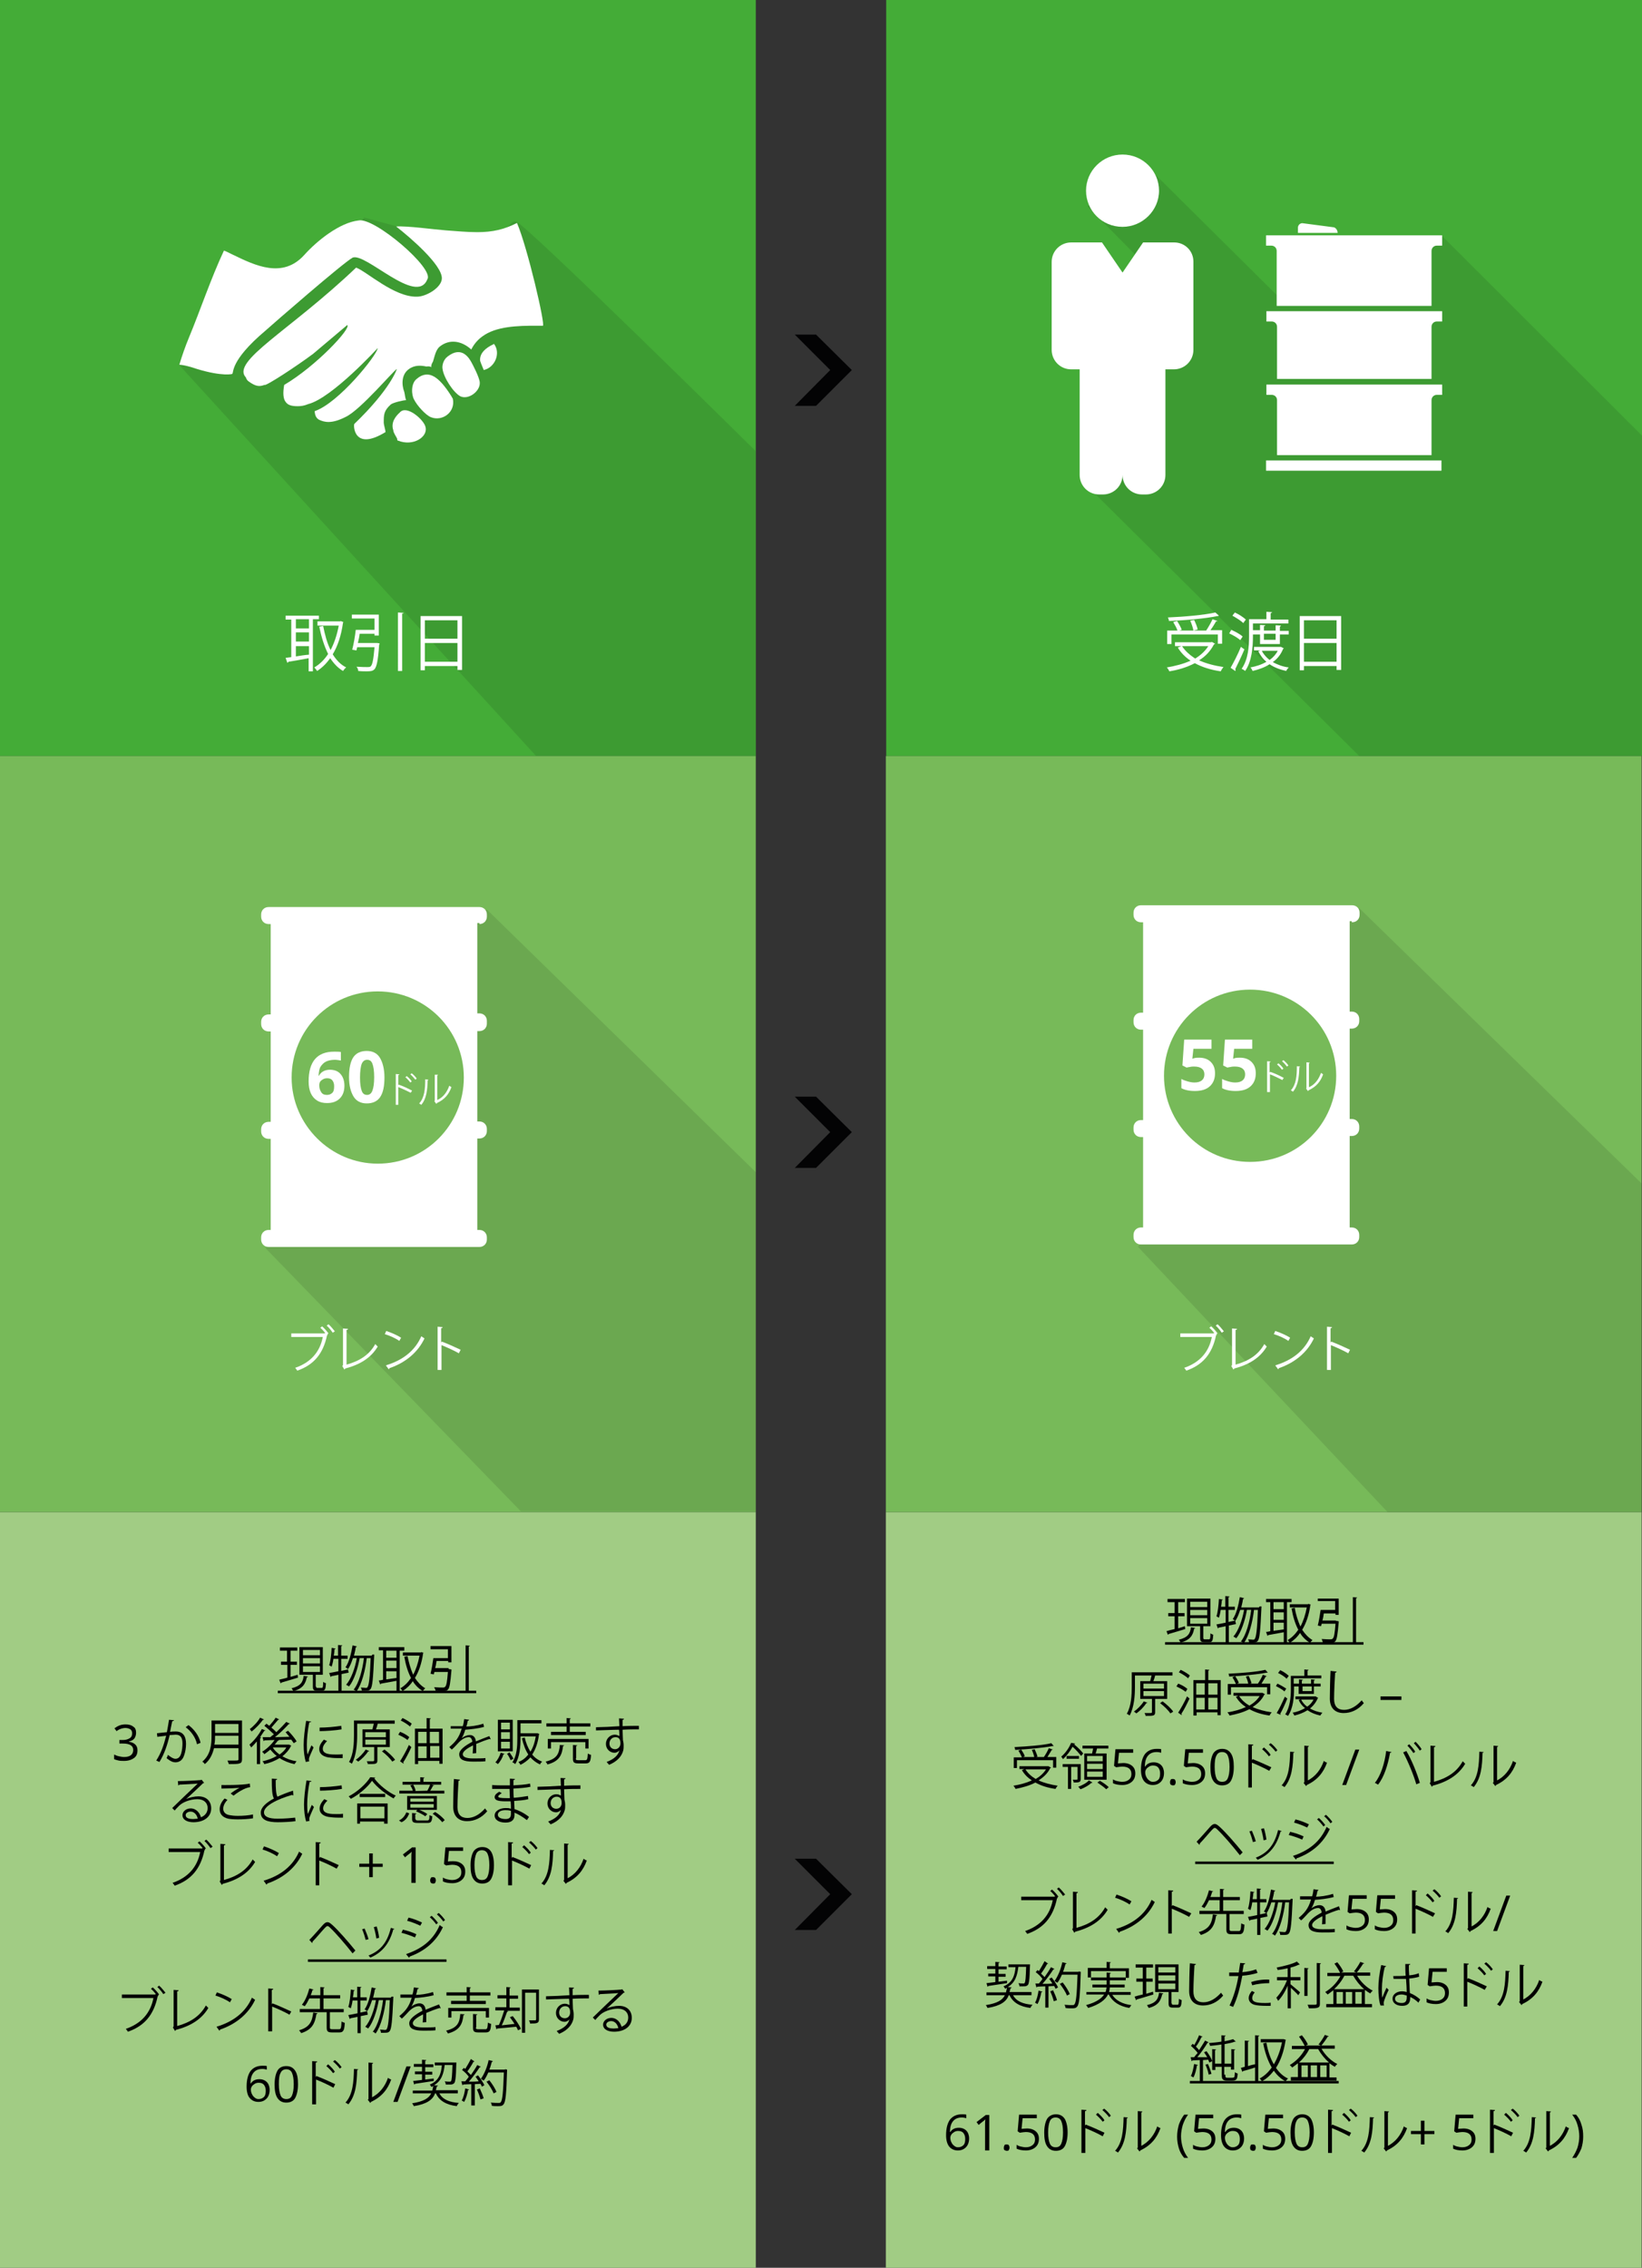
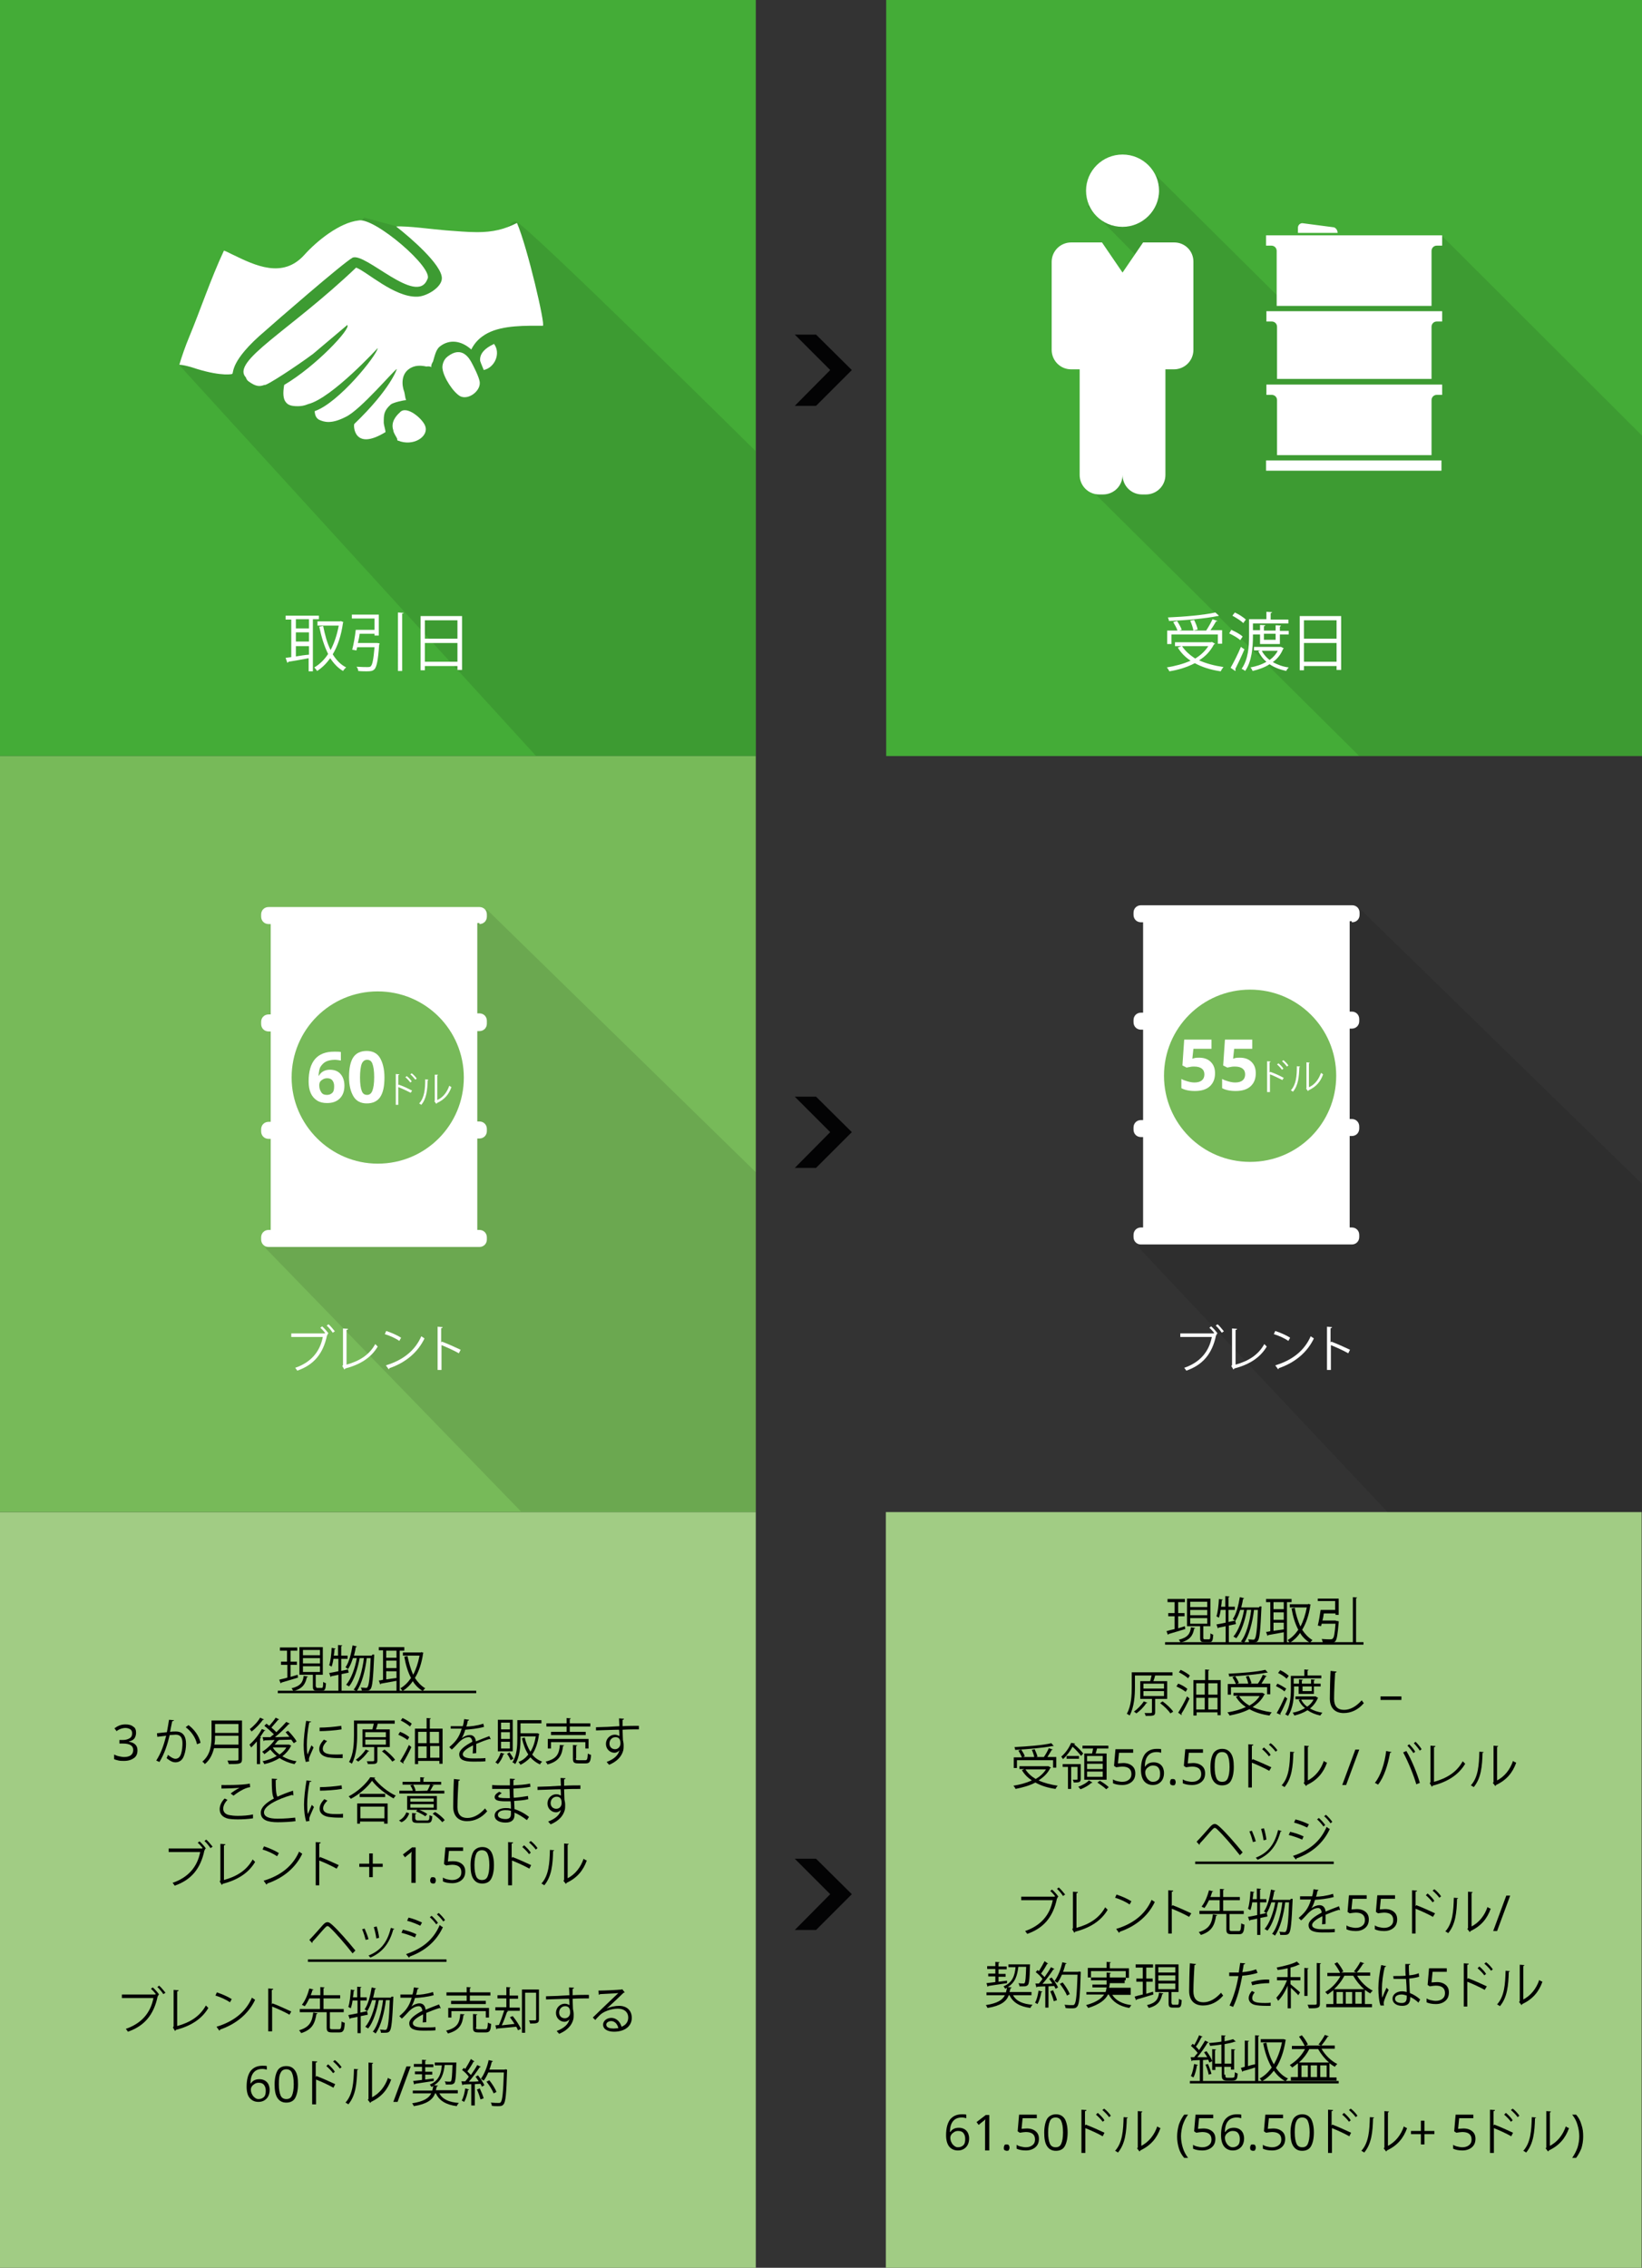
<svg xmlns="http://www.w3.org/2000/svg" xmlns:xlink="http://www.w3.org/1999/xlink" version="1.1" id="Calque_1" x="0px" y="0px" viewBox="0 0 463.4 639.8" style="enable-background:new 0 0 463.4 639.8;" xml:space="preserve">
  <rect x="0" y="0" width="463.4" height="639.8" fill="#333333" stroke="none" />
  <style type="text/css">
	.st0{fill:#44AC37;}
	.st1{fill:#A1CC84;}
	.st2{fill:#77BA59;}
	.st3{opacity:0.1;clip-path:url(#SVGID_2_);fill:#020203;enable-background:new    ;}
	.st4{fill:#FFFFFF;}
	.st5{enable-background:new    ;}
	.st6{opacity:0.1;clip-path:url(#SVGID_4_);fill:#020203;enable-background:new    ;}
	.st7{fill:none;}
	.st8{fill:#030304;}
	.st9{opacity:0.1;clip-path:url(#SVGID_6_);fill:#020203;enable-background:new    ;}
	.st10{opacity:0.1;clip-path:url(#SVGID_8_);fill:#020203;enable-background:new    ;}
</style>
  <rect class="st0" width="213.3" height="213.3" />
  <rect y="426.6" class="st1" width="213.3" height="213.3" />
  <rect y="213.3" class="st2" width="213.3" height="213.3" />
  <g>
    <g>
      <g>
        <g>
          <g>
            <g>
              <g>
                <g>
                  <g>
                    <g>
                      <g>
                        <defs>
                          <rect id="SVGID_1_" x="73.4" y="255.2" width="141.3" height="172.9" />
                        </defs>
                        <clipPath id="SVGID_2_">
                          <use xlink:href="#SVGID_1_" style="overflow:visible;" />
                        </clipPath>
                        <polygon class="st3" points="147,426.4 74.9,352.1 81.3,346.5 81.3,280.1 96,260.1 137.5,256.7 213.3,330.7 213.3,426.4                         " />
                      </g>
                    </g>
                  </g>
                </g>
              </g>
            </g>
          </g>
        </g>
      </g>
    </g>
    <path class="st4" d="M135.3,260.7c1.2,0,2.1-0.9,2.1-2.1V258c0-1.2-0.9-2.1-2.1-2.1H75.8c-1.2,0-2.1,0.9-2.1,2.1v0.6   c0,1.2,0.9,2.1,2.1,2.1h0.6v25.5h-0.6c-1.2,0-2.1,0.9-2.1,2.1v0.6c0,1.2,0.9,2.1,2.1,2.1h0.6v25.5h-0.6c-1.2,0-2.1,0.9-2.1,2.1v0.6   c0,1.2,0.9,2.1,2.1,2.1h0.6V347h-0.6c-1.2,0-2.1,0.9-2.1,2.1v0.6c0,1.2,0.9,2.1,2.1,2.1h59.5c1.2,0,2.1-0.9,2.1-2.1v-0.6   c0-1.2-0.9-2.1-2.1-2.1h-0.6v-25.8h0.6c1.2,0,2.1-0.9,2.1-2.1v-0.6c0-1.2-0.9-2.1-2.1-2.1h-0.6v-25.5h0.6c1.2,0,2.1-0.9,2.1-2.1   V288c0-1.2-0.9-2.1-2.1-2.1h-0.6v-25.5h0.6V260.7z M105.6,319.6c-8.7,0-15.8-7.1-15.8-15.8c0-8.7,7.1-15.8,15.8-15.8   s15.8,7.1,15.8,15.8S114.4,319.6,105.6,319.6" />
    <path class="st4" d="M105.6,292.9c-2.1,3.5-7,10.8-7,14.7s3.2,7,7,7s7-3.2,7-7S107.9,296.5,105.6,292.9" />
    <path class="st2" d="M106.6,328.3c13.5,0,24.3-10.9,24.3-24.3c0-13.5-10.9-24.3-24.3-24.3c-13.5,0-24.3,10.9-24.3,24.3   C82.3,317.3,93.3,328.3,106.6,328.3" />
  </g>
  <g class="st5">
    <path class="st4" d="M91.8,376.1c-0.4-0.5-0.9-1.1-1.4-1.5l0.5-0.4c0.6,0.5,1.4,1.4,1.8,2l-0.3,0.2l0.1,0.1c0,0.1-0.1,0.1-0.2,0.2   c-1.1,5.3-3.8,8.4-8.4,10c-0.2-0.3-0.4-0.6-0.6-0.8c4.4-1.5,7-4.5,7.8-8.7h-8.9v-1h9.3L91.8,376.1L91.8,376.1z M93.9,376   c-0.4-0.6-1.1-1.5-1.7-2l0.5-0.4c0.6,0.5,1.3,1.4,1.8,2L93.9,376z" />
    <path class="st4" d="M97.8,385c3.6-1,6.4-2.7,8.1-5.8c0.2,0.2,0.5,0.5,0.7,0.7c-1.9,3.2-5,5.1-9.2,6.2c0,0.1-0.1,0.2-0.2,0.3   l-0.6-1l0.2-0.3v-10.3l1.4,0.1c0,0.2-0.1,0.3-0.4,0.3V385z" />
    <path class="st4" d="M109,375.5c1.5,0.5,3.1,1.2,4.2,1.9l-0.5,0.9c-1-0.7-2.7-1.5-4.1-1.9L109,375.5z M108.9,385.2   c5-1.5,8.3-4.3,10-8.2c0.3,0.2,0.6,0.4,0.9,0.6c-1.8,3.8-5.2,6.8-9.9,8.4c0,0.1-0.1,0.3-0.2,0.3L108.9,385.2z" />
    <path class="st4" d="M129.5,381.8c-1.4-0.8-3.4-1.7-4.9-2.3v7h-1.1v-12.2l1.4,0.1c0,0.2-0.1,0.3-0.4,0.3v4.1l0.2-0.3   c1.6,0.6,3.8,1.6,5.3,2.3L129.5,381.8z" />
  </g>
  <g>
    <g>
      <g>
        <g>
          <g>
            <g>
              <g>
                <g>
                  <g>
                    <g>
                      <g>
                        <defs>
                          <rect id="SVGID_3_" x="48.9" y="60.3" width="165.7" height="154.5" />
                        </defs>
                        <clipPath id="SVGID_4_">
                          <use xlink:href="#SVGID_3_" style="overflow:visible;" />
                        </clipPath>
                        <path class="st6" d="M151.3,213.3L50.4,102.8l13.2-26.3l17.5,2.7l10-6.1l11.7-11.7l9.7,2.6l27.8,7.3c0,0,2.7-9.3,5.3-8.8             s67.6,64.7,67.6,64.7v86h-61.9L151.3,213.3L151.3,213.3z" />
                      </g>
                    </g>
                  </g>
                </g>
              </g>
            </g>
          </g>
        </g>
      </g>
    </g>
    <path class="st4" d="M155.1,92.8C155.1,93,155.1,93,155.1,92.8V93V92.8z" />
  </g>
  <path class="st4" d="M146,61.8L146,61.8L146,61.8z" />
  <g>
    <path class="st4" d="M135.5,101.8c-0.2-2.1,1.5-3.6,3.6-4.6c0.2,0,0.2-0.2,0.3-0.2c2,2.6,0.3,6.7-2.9,7.4   C136.6,104.5,135.7,102.5,135.5,101.8" />
    <path class="st4" d="M129.9,111.8c-2-1.1-4.7-5.3-5-7.7c-0.2-0.9,0.2-2.6,1.4-3.5c4.1-3.2,6.2,0.5,7,2.1c0,0,2.1,3.9,2.1,5.3   C135.5,110.4,132.2,112.9,129.9,111.8" />
-     <path class="st4" d="M122,101.8c-0.2,0.6-0.3,1.1-0.5,1.4C121.7,102.7,121.7,102.2,122,101.8" />
    <path class="st4" d="M121.5,103.3c-0.3,0-0.8-0.2-1.4-0.2C120.9,103,121.4,103.1,121.5,103.3" />
    <path class="st4" d="M120.6,78.8c-3,7.6-17.5-7.7-21.1-6.1C96.9,74.1,77,91.4,74.9,93.3c-10.3,8.7-8.8,12-9.4,12.2   c0.2,0-2.7,0.8-9.9-1.4c-1.8-0.6-3.5-1.1-5-1.2c0.8-2.6,1.7-5.2,2.7-7.6c3.2-7.7,6.2-16.7,9.9-24.6c0.9,0.3,1.7,0.8,2.6,1.2   c6.2,3,14,6.8,20.1,0c3.5-3.9,9.9-9.1,15.3-9.7C105.6,61.2,122.7,75.8,120.6,78.8" />
-     <path class="st4" d="M117.6,106.9c1.7-1.5,3.3-1.4,4.4-0.9c2.9,1.2,5.8,6.5,5.8,6.5c0.8,3.8-3,6.5-6.2,5.2   c-1.5-0.6-3.9-3.3-4.7-4.9C116.1,111.5,115.9,108.2,117.6,106.9" />
    <path class="st4" d="M120,120.2c1.1,2.9-3.3,5.9-7.7,4.1l0,0c-0.2,0-0.2-0.2-0.2-0.5c-0.2-0.5-1.1-1.7-1.1-2.4   c-0.8-2.3,0.8-4.1,1.8-5C114.7,114.1,119.4,118.3,120,120.2" />
    <path class="st4" d="M110.3,114.1c-2,1.8-2,2.9-2,5.2c0,0.5,0.5,2.1,0.5,2.6c-9.1,5.6-9.1-2.1-8.8-2.3c10.3-9.9,12-15.5,12-15.5   c-0.8,0.3-10.2,11.5-14.4,13.5c-4.1,2.1-6.1,1.5-7.6,0.8c-0.8-0.5-1.1-1.2-1.2-2.4c6.8-2.3,17.6-15.8,17.8-17.8   c0,0-12.9,14.1-19.6,15.8c-1.2,0.5-2.1,0.6-3,0.6c-1.7,0-2.7-0.3-3.3-1.1c-0.8-0.9-0.9-2.6-0.5-4.9c9-5.3,19-16,17.8-16.9l-9.6,8.1   c-4.4,3.3-13.5,9.3-13.8,8.8c-1.5,0.6-2.6,0.3-4.3-0.9c-0.5-0.3-0.8-0.8-0.9-1.2c-4.3-4.6,12.3-13.1,31.1-31   c3,1.1,10.8,8.4,17.2,8.2c2.6,0,7-2.6,7-5.2c0-3.8-8.8-11.4-12.9-14.6c3.2-0.2,10.3,0.8,14.1,1.1c2.9,0.2,5.9,0.5,8.8,0.5   c4.4,0,7.7-0.8,11.2-2.6c3,7,8.1,29,7.3,29c-4.7,0-11.2-0.2-15.6,2.1c-2.1,1.1-3.6,2.6-4.6,4.6c-2.9-2.6-6.2-2.9-8.8-0.9   c-1.2,0.9-1.5,2.7-2,4.3c-0.3,0.5-0.5,0.9-0.5,1.4l0,0c0,0,0,0,0,0.2c-0.2-0.2-0.6-0.3-1.4-0.2l0,0l0,0c-1.4-0.3-3.3-0.5-5,0.8   c-2,1.5-2,4.3-1.2,6.4c0.2,0.8,0.2,1.5,0.5,2.3C113.8,112.9,110.9,113.6,110.3,114.1" />
  </g>
  <rect x="6.2" y="474.6" class="st7" width="203.5" height="116.9" />
  <g>
    <path d="M84,472.5l0.1,0.8c-1.7,0.5-3.6,1.1-4.7,1.4c0,0.1-0.1,0.2-0.2,0.2l-0.4-1c0.6-0.2,1.4-0.3,2.3-0.6v-3.6h-1.8v-0.9H81v-3.1   h-2v-0.9h4.9v0.9H82v3.1h1.8v0.9H82v3.4L84,472.5z M86.9,473c0,0.1-0.1,0.2-0.3,0.2c-0.4,1.8-1.1,3.2-3.8,3.9   c-0.1-0.2-0.4-0.6-0.5-0.8c2.5-0.6,3.2-1.7,3.4-3.5L86.9,473z M89.2,475.8c0,0.3,0.1,0.4,0.4,0.4h1.2c0.3,0,0.4-0.2,0.4-1.7   c0.2,0.2,0.6,0.3,0.8,0.4c-0.1,1.7-0.3,2.1-1.1,2.1h-1.4c-1,0-1.2-0.3-1.2-1.2v-3.3h-3.8v-7.8h6.6v7.8h-2V475.8z M85.5,465.5v1.5   h4.8v-1.5H85.5z M85.5,467.8v1.5h4.8v-1.5H85.5z M85.5,470.1v1.6h4.8v-1.6H85.5z" />
    <path d="M98.4,471.9l-2,0.4v4.8h-0.9v-4.6c-0.8,0.2-1.5,0.3-2,0.4c0,0.1-0.1,0.2-0.2,0.2l-0.4-1.1c0.7-0.1,1.6-0.3,2.6-0.5V468   h-1.4c-0.1,0.8-0.3,1.6-0.5,2.2c-0.2-0.1-0.5-0.3-0.7-0.4c0.4-1.1,0.6-3.1,0.7-4.9l1.1,0.2c0,0.1-0.1,0.1-0.3,0.2   c0,0.6-0.1,1.2-0.2,1.8h1.2v-3l1.2,0.1c0,0.1-0.1,0.2-0.3,0.2v2.7h1.8v0.9h-1.8v3.4l1.9-0.4L98.4,471.9z M105.1,466.8l0.5,0   c0,0.1,0,0.2,0,0.3c-0.3,6.6-0.5,8.7-1,9.4c-0.3,0.4-0.6,0.5-1.5,0.5c-0.3,0-0.7,0-1,0c0-0.3-0.1-0.7-0.3-0.9   c0.6,0,1.2,0.1,1.4,0.1c0.2,0,0.4,0,0.5-0.2c0.4-0.5,0.7-2.5,0.9-8.2h-1.1c-0.4,3.4-1.4,7.4-2.9,9.4c-0.2-0.2-0.5-0.4-0.8-0.5   c1.5-1.8,2.5-5.6,2.9-8.9h-1.2c-0.5,2.9-1.6,6.3-3,8c-0.2-0.2-0.6-0.3-0.8-0.5c1.4-1.6,2.5-4.7,3-7.5h-1.1   c-0.4,1.2-0.8,2.3-1.4,3.1c-0.2-0.2-0.5-0.4-0.7-0.5c1-1.4,1.6-3.8,2-6.2l1.2,0.3c0,0.1-0.1,0.2-0.3,0.2c-0.1,0.8-0.3,1.6-0.5,2.4   h5L105.1,466.8z" />
    <path d="M114.1,465.7h-1.3v11.4h-0.9v-2.9c-1.7,0.3-3.3,0.6-4.4,0.8c0,0.1-0.1,0.2-0.2,0.2l-0.4-1.1c0.4,0,0.8-0.1,1.2-0.2v-8.3   h-1.2v-0.9h7.2V465.7z M111.9,467.7v-2H109v2H111.9z M111.9,470.6v-2.1H109v2.1H111.9z M109,471.5v2.3c0.9-0.1,1.9-0.3,2.9-0.4   v-1.9H109z M118.9,466.1l0.6,0.2c0,0.1-0.1,0.1-0.1,0.2c-0.4,2.8-1.2,5.1-2.3,6.9c0.8,1.2,1.7,2.2,2.9,2.9   c-0.2,0.2-0.5,0.5-0.7,0.8c-1.1-0.7-2.1-1.6-2.8-2.8c-0.8,1.2-1.8,2.1-2.9,2.8c-0.1-0.2-0.4-0.6-0.6-0.8c1.1-0.6,2.1-1.6,3-2.9   c-0.9-1.7-1.5-3.7-1.9-6l0.9-0.2c0.4,1.9,0.9,3.7,1.6,5.3c0.8-1.5,1.4-3.3,1.8-5.4h-4.7v-0.9h5.1L118.9,466.1z" />
-     <path d="M126.6,470.9l0.2,0l0.6,0.1c0,0.1,0,0.2,0,0.3c-0.3,3.5-0.5,4.9-1,5.4c-0.4,0.4-0.8,0.4-1.7,0.4c-0.5,0-1.2,0-1.8-0.1   c0-0.3-0.2-0.7-0.4-1c1.1,0.1,2.1,0.1,2.4,0.1c0.4,0,0.5,0,0.7-0.2c0.4-0.3,0.6-1.5,0.8-4.2h-3.8c-0.1,0.3-0.1,0.5-0.2,0.7   l-0.9-0.2c0.3-1.1,0.6-3,0.8-4.4h4.1v-2.5h-4.9v-0.9h5.9v4.6h-0.9v-0.4h-3.3c-0.1,0.7-0.2,1.4-0.4,2H126.6z M131.4,464.2l1.2,0.1   c0,0.1-0.1,0.2-0.3,0.2v12.6h-0.9V464.2z" />
    <path d="M78.4,477.7v-0.7h56v0.7H78.4z" />
  </g>
  <g class="st5">
    <path d="M38.4,488.9c0,0.6-0.2,1.2-0.5,1.6s-0.9,0.7-1.5,0.8v0.1c0.8,0.1,1.4,0.4,1.8,0.8s0.6,0.9,0.6,1.6c0,1-0.3,1.7-1,2.2   c-0.7,0.5-1.6,0.8-2.8,0.8c-0.5,0-1,0-1.5-0.1c-0.4-0.1-0.9-0.2-1.3-0.4V495c0.4,0.2,0.9,0.4,1.4,0.5c0.5,0.1,1,0.2,1.4,0.2   c1.7,0,2.6-0.7,2.6-2c0-1.2-1-1.8-2.9-1.8h-1v-1h1c0.8,0,1.4-0.2,1.9-0.5c0.5-0.3,0.7-0.8,0.7-1.4c0-0.5-0.2-0.9-0.5-1.1   s-0.8-0.4-1.4-0.4c-0.4,0-0.9,0.1-1.2,0.2s-0.8,0.3-1.3,0.7l-0.6-0.8c0.4-0.3,0.9-0.6,1.4-0.8c0.5-0.2,1.1-0.3,1.7-0.3   c1,0,1.7,0.2,2.3,0.7C38.2,487.5,38.4,488.1,38.4,488.9z" />
    <path d="M49.1,485.3c0,0.2-0.2,0.2-0.5,0.3c-0.2,0.8-0.4,2.1-0.6,3c0.6-0.1,1.2-0.1,1.6-0.1c2.1,0,2.9,1.4,2.9,3.5   c0,1.1-0.2,2.3-0.5,3.1c-0.4,1.4-1.3,2.1-2.5,2.1c-0.6,0-1.3-0.2-2.5-1.2c0.2-0.3,0.3-0.6,0.4-0.9c1.1,0.9,1.7,1.1,2.1,1.1   c0.8,0,1.3-0.5,1.6-1.4c0.3-0.9,0.4-2.2,0.4-2.9c0-1.6-0.5-2.5-1.9-2.5c-0.4,0-1,0.1-1.7,0.1c-0.7,2.9-1.5,5.3-2.9,7.6l-0.9-0.4   c1.4-2.2,2.1-4.3,2.8-7c-0.7,0.1-1.7,0.2-2.5,0.3l-0.1-1c0.7-0.1,1.8-0.2,2.8-0.3c0.2-1,0.4-2.3,0.6-3.5L49.1,485.3z M55.6,492.1   c-0.4-2-1.8-3.8-3.2-4.8l0.8-0.6c1.5,1.1,3,3,3.4,5L55.6,492.1z" />
    <path d="M68.3,485.4v10.9c0,0.7-0.2,1.1-0.7,1.2c-0.5,0.2-1.5,0.2-3,0.2c-0.1-0.3-0.3-0.7-0.4-1c0.7,0,1.3,0,1.8,0   c1.2,0,1.3,0,1.3-0.4v-3.1h-6.9c-0.4,1.6-1.1,3.3-2.6,4.5c-0.1-0.2-0.5-0.6-0.7-0.7c2.4-2,2.6-4.9,2.6-7.3v-4.3H68.3z M60.7,489.7   c0,0.7,0,1.6-0.2,2.5h6.8v-2.5H60.7z M67.3,486.4h-6.6v2.5h6.6V486.4z" />
    <path d="M72.5,491.3c-0.5,0.6-1.1,1.2-1.6,1.7c-0.1-0.2-0.4-0.6-0.5-0.8c1.2-1,2.6-2.7,3.5-4.4l1,0.4c0,0.1-0.2,0.1-0.3,0.1   c-0.4,0.6-0.8,1.2-1.2,1.8l0.3,0.1c0,0.1-0.1,0.2-0.3,0.2v7.3h-0.9V491.3z M74.5,485.1c0,0.1-0.2,0.1-0.3,0.1c-0.7,1-2,2.4-3.2,3.3   c-0.1-0.2-0.4-0.5-0.5-0.7c1.1-0.8,2.3-2.1,2.9-3.2L74.5,485.1z M81.6,492.2l0.6,0.3c0,0.1-0.1,0.1-0.1,0.1   c-0.5,1.1-1.4,2.1-2.4,2.9c1.2,0.7,2.6,1.2,4,1.4c-0.2,0.2-0.4,0.6-0.6,0.8c-1.5-0.3-3-0.9-4.2-1.7c-1.3,0.8-2.8,1.4-4.3,1.7   c-0.1-0.2-0.3-0.6-0.5-0.8c1.4-0.3,2.8-0.8,4-1.5c-0.7-0.5-1.3-1.2-1.8-1.8c-0.6,0.5-1.1,0.9-1.7,1.3c-0.1-0.2-0.4-0.5-0.6-0.7   c1.2-0.7,2.6-2,3.5-3.3l-2.9,0.1c0,0.1-0.1,0.2-0.2,0.2l-0.3-1.1l2.2,0c0.3-0.3,0.6-0.5,1-0.8c-0.7-0.7-1.8-1.7-2.7-2.4l0.6-0.6   c0.3,0.2,0.5,0.4,0.8,0.6c0.6-0.7,1.4-1.6,1.8-2.3l1,0.5c-0.1,0.1-0.2,0.1-0.3,0.1c-0.5,0.6-1.3,1.5-1.9,2.2c0.5,0.4,1,0.9,1.4,1.3   c1-1,2.1-2.1,2.8-2.9l1,0.5c0,0.1-0.2,0.1-0.3,0.1c-1,1.1-2.5,2.6-3.9,3.7c1.3,0,2.7-0.1,4.1-0.1c-0.4-0.5-0.8-0.9-1.1-1.3l0.7-0.4   c0.9,0.9,2,2.2,2.4,3l-0.8,0.5c-0.2-0.3-0.4-0.6-0.7-1c-1.2,0-2.4,0.1-3.6,0.1l0.1,0.1c0,0.1-0.2,0.1-0.3,0.1   c-0.3,0.4-0.5,0.7-0.9,1.1h3.7L81.6,492.2z M77,493L77,493c0.4,0.8,1.1,1.4,1.9,2c0.8-0.6,1.5-1.2,1.9-2H77z" />
    <path d="M87.8,485.7c0,0.2-0.2,0.2-0.5,0.2c-0.5,2.3-0.7,4.8-0.7,6.3c0,1,0,2.1,0.2,2.8c0.3-0.7,0.9-2.2,1.1-2.6l0.6,0.6   c-0.6,1.4-1,2.2-1.2,2.8c-0.1,0.2-0.1,0.5-0.1,0.7c0,0.2,0,0.3,0.1,0.4l-1,0.2c-0.4-1.3-0.6-3-0.6-4.8c0-1.8,0.3-4.4,0.7-6.8   L87.8,485.7z M96.7,496c-0.5,0-1,0-1.5,0c-1,0-1.9-0.1-2.6-0.2c-1.7-0.3-2.5-1.2-2.5-2.3c0-1,0.5-1.8,1.3-2.7l0.9,0.4   c-0.7,0.7-1.2,1.4-1.2,2.2c0,1.6,2.4,1.6,3.8,1.6c0.6,0,1.2,0,1.8-0.1L96.7,496z M90.2,487.4c1.8,0,4.2-0.2,6.1-0.5l0.1,1   c-1.7,0.3-4.6,0.5-6.2,0.5L90.2,487.4z" />
    <path d="M109.8,492.9h-3.3v3.7c0,1.1-0.4,1.1-2.7,1.1c0-0.3-0.2-0.6-0.3-0.8c0.5,0,1,0,1.3,0c0.7,0,0.8,0,0.8-0.3v-3.7h-3.3v-5h2.8   c0.1-0.5,0.3-1.1,0.4-1.6h-4.7v3.2c0,2.4-0.2,5.7-1.5,8.1c-0.2-0.2-0.6-0.4-0.8-0.5c1.3-2.2,1.4-5.4,1.4-7.6v-4.1h11.5v0.9h-4.8   c-0.1,0.5-0.3,1.1-0.5,1.6h3.9V492.9z M104.2,494c0,0.1-0.1,0.1-0.3,0.1c-0.7,1.1-1.8,2.2-2.8,2.9c-0.2-0.2-0.5-0.4-0.7-0.5   c1-0.7,2.1-1.8,2.8-2.9L104.2,494z M103.1,488.7v1.4h5.8v-1.4H103.1z M103.1,490.8v1.4h5.8v-1.4H103.1z M110.7,497   c-0.5-0.8-1.8-2.1-2.9-2.9l0.7-0.5c1.1,0.8,2.4,2,3,2.9L110.7,497z" />
    <path d="M112.9,488.6c0.9,0.3,2.1,1,2.6,1.5l-0.5,0.8c-0.6-0.5-1.7-1.1-2.6-1.5L112.9,488.6z M112.9,496.9c0.7-1.1,1.8-3,2.5-4.6   l0.7,0.6c-0.7,1.5-1.6,3.3-2.3,4.3c0,0.1,0.1,0.1,0.1,0.2c0,0.1,0,0.1,0,0.2L112.9,496.9z M115.7,487.1c-0.5-0.5-1.6-1.2-2.6-1.7   l0.5-0.7c0.9,0.4,2,1.1,2.6,1.6L115.7,487.1z M121.4,487.7h3.5v9.9h-0.9v-0.8H118v0.9h-0.9v-10h3.3v-3l1.2,0.1   c0,0.1-0.1,0.2-0.3,0.2V487.7z M120.5,488.6H118v3.2h2.4V488.6z M118,492.7v3.3h2.4v-3.3H118z M123.9,488.6h-2.6v3.2h2.6V488.6z    M121.4,495.9h2.6v-3.3h-2.6V495.9z" />
    <path d="M138.5,490.7C138.5,490.7,138.5,490.7,138.5,490.7c-0.2,0-0.2,0-0.3-0.1c-1.1,0.3-2.6,0.9-3.8,1.4c0,0.3,0,0.7,0,1.1   c0,0.4,0,1,0,1.5l-1,0.1c0-0.5,0.1-1.1,0.1-1.7c0-0.2,0-0.4,0-0.6c-1.6,0.8-2.9,1.7-2.9,2.5c0,0.8,1,1.2,2.9,1.2   c1.4,0,2.6,0,3.5-0.1l0,0.9c-0.8,0.1-2.1,0.1-3.5,0.1c-2.7,0-3.9-0.6-3.9-2.1c0-1.2,1.6-2.4,3.7-3.5c-0.1-0.9-0.5-1.3-1-1.3   c-1,0-2.1,0.6-3.3,2c-0.4,0.4-0.9,1-1.5,1.5l-0.7-0.7c1.4-1.2,2.7-2.4,3.5-5.2l-0.8,0h-2.3V487c0.9,0,1.8,0,2.4,0l1,0   c0.2-0.6,0.3-1.2,0.4-2l1.4,0.2c0,0.1-0.1,0.2-0.4,0.3c-0.1,0.6-0.2,1.1-0.4,1.6c1,0,3-0.2,4.8-0.8l0.2,0.9   c-1.8,0.5-3.9,0.7-5.3,0.8c-0.3,1.1-0.7,1.9-1,2.4h0c0.6-0.5,1.5-0.9,2.3-0.9c1,0,1.6,0.7,1.7,1.8c1.2-0.5,2.7-1.1,3.8-1.5   L138.5,490.7z" />
    <path d="M142.4,494.8c0,0.1-0.1,0.1-0.3,0.1c-0.3,1-0.9,2.1-1.6,2.8c-0.2-0.2-0.5-0.4-0.7-0.5c0.6-0.6,1.2-1.7,1.5-2.7L142.4,494.8   z M144.7,485.2v8.9h-4.2v-8.9H144.7z M143.9,487.9V486h-2.5v1.9H143.9z M143.9,490.6v-1.9h-2.5v1.9H143.9z M143.9,493.3v-1.9h-2.5   v1.9H143.9z M144.1,496.6c-0.2-0.5-0.6-1.3-1-1.8l0.7-0.4c0.4,0.6,0.9,1.3,1.1,1.8L144.1,496.6z M151.7,489l0.5,0.2   c0,0.1-0.1,0.1-0.1,0.2c-0.3,2.4-1,4.2-1.9,5.6c0.7,0.9,1.7,1.6,2.8,2c-0.2,0.2-0.5,0.5-0.6,0.8c-1.1-0.5-2-1.2-2.7-2   c-0.8,0.9-1.8,1.6-2.8,2.1c-0.1-0.2-0.4-0.6-0.6-0.8c1.1-0.4,2-1.1,2.8-2.1c-0.8-1.2-1.4-2.8-1.8-4.6l0.8-0.2   c0.3,1.5,0.9,2.9,1.6,4c0.7-1.1,1.2-2.5,1.5-4.3h-4.3v0.6c0,2.2-0.2,5.2-1.5,7.2c-0.2-0.2-0.5-0.4-0.8-0.5c1.3-1.9,1.4-4.6,1.4-6.7   v-5.2h6.8v0.9h-5.9v2.8h4.7L151.7,489z" />
    <path d="M159.2,492.4c0,0.1-0.1,0.2-0.3,0.2c-0.3,2.5-1,4.3-4.4,5.2c-0.1-0.3-0.4-0.6-0.5-0.8c3.2-0.8,3.8-2.2,4-4.7L159.2,492.4z    M159.9,488.6v-1.5h-5.7v-0.9h5.7v-1.5l1.2,0.1c0,0.1-0.1,0.2-0.3,0.2v1.2h5.8v0.9h-5.8v1.5h4.5v0.9h-9.8v-0.9H159.9z M166.1,493.3   h-0.9v-1.8h-9.7v1.8h-0.9v-2.7h11.5V493.3z M162.5,496.1c0,0.4,0.1,0.5,0.7,0.5h2c0.5,0,0.6-0.3,0.7-1.9c0.2,0.2,0.6,0.3,0.9,0.4   c-0.1,1.9-0.4,2.4-1.5,2.4h-2.1c-1.2,0-1.5-0.3-1.5-1.3v-3.9l1.2,0.1c0,0.1-0.1,0.2-0.3,0.2V496.1z" />
    <path d="M174.8,487c0-0.3-0.1-1.8-0.1-2.2l1.4,0.1c0,0.1-0.1,0.3-0.4,0.3c0,0.2,0,0.3,0,1.8c1.7-0.1,3.5-0.1,4.6-0.1v1   c-1.2,0-2.9,0-4.6,0.1c0,1.1,0.1,2.1,0.1,2.9c0.1,0.5,0.2,0.9,0.2,1.5c0,0.4,0,1-0.1,1.4c-0.4,1.6-1.6,3.1-4,4.1   c-0.2-0.2-0.5-0.6-0.7-0.8c2.1-0.8,3.3-1.9,3.6-3.3h0c-0.3,0.4-0.8,0.7-1.4,0.7c-1.2,0-2.4-1-2.4-2.5c0-1.5,1.2-2.6,2.5-2.6   c0.5,0,1,0.2,1.3,0.4c0-0.2,0-1.2-0.1-1.8c-1.5,0-5.9,0.2-6.5,0.2l0-0.9l3.2-0.1L174.8,487z M175.1,491.9c0-0.5,0-1.8-1.4-1.8   c-1,0-1.7,0.8-1.7,1.8c0,1,0.7,1.6,1.6,1.6C174.5,493.5,175.1,492.7,175.1,491.9z" />
-     <path d="M52.5,507.6c0.9-0.5,2.4-0.8,3.5-0.8c2.2,0,3.6,1.3,3.6,3.4c0,2.5-2.2,3.9-5,3.9c-1.8,0-3.1-0.7-3.1-2c0-1,1-1.9,2.3-1.9   c1.6,0,2.6,1.3,2.9,2.5c1.1-0.4,1.9-1.3,1.9-2.6c0-1.5-1.1-2.5-2.9-2.5c-2.1,0-4.2,0.9-5.1,1.8c-0.4,0.4-1,1-1.3,1.4l-0.7-0.7   c1.3-1.3,5.3-5.1,7.2-6.9c-0.8,0.1-3.6,0.2-5.2,0.3c0,0.1-0.2,0.2-0.3,0.2l-0.1-1.2c1.9,0,5.5-0.2,6.5-0.3l0.2-0.1l0.7,0.9   c-0.1,0.1-0.2,0.1-0.3,0.1C56.3,504.1,53.6,506.6,52.5,507.6L52.5,507.6z M54.5,513.2c0.4,0,0.9-0.1,1.3-0.1c-0.2-1.1-1-2-2-2   c-0.7,0-1.4,0.4-1.4,1C52.4,513,53.5,513.2,54.5,513.2z" />
    <path d="M71.4,513c-1.2,0.2-2.9,0.3-4.3,0.3c-1.2,0-2.2-0.1-2.7-0.2c-1.7-0.4-2.4-1.4-2.4-2.7c0-1.1,0.6-2.2,1.4-3l0.8,0.4   c-0.8,0.8-1.2,1.7-1.2,2.5c0,0.8,0.5,1.6,1.8,1.8c0.5,0.1,1.3,0.2,2.3,0.2c1.4,0,3-0.1,4.3-0.4L71.4,513z M65.1,506   c0.7-0.6,1.7-1.2,2.5-1.6v0c-1.1,0.1-3.5,0.2-5.1,0.2c0-0.3,0-0.7,0-1c0.3,0,5.7,0.1,8-0.4l0.1,1c-1.7,0.2-3.8,1.7-4.7,2.4   L65.1,506z" />
    <path d="M82.8,506.5c0,0-0.1,0-0.1,0c-0.1,0-0.2,0-0.3-0.1c-4.2,1.2-7.9,3.1-7.9,4.9c0,1.3,1.5,1.8,3.8,1.8c2.3,0,4-0.2,5-0.3   l0.1,1c-1.3,0.2-3.4,0.3-5,0.3c-2.8,0-4.8-0.6-4.8-2.7c0-1.5,1.5-2.8,3.7-4c-0.5-0.9-0.6-2.5-0.6-5.6l1.5,0.1   c0,0.2-0.2,0.3-0.4,0.3c0,2.5,0.1,4,0.5,4.7c1.3-0.6,2.8-1.2,4.4-1.7L82.8,506.5z" />
    <path d="M87.9,502.5c0,0.2-0.2,0.2-0.5,0.2c-0.5,2.3-0.7,4.8-0.7,6.3c0,1.1,0,2.1,0.2,2.8c0.3-0.7,0.9-2.2,1.1-2.6l0.6,0.6   c-0.6,1.4-1,2.2-1.2,2.8c-0.1,0.2-0.1,0.5-0.1,0.7c0,0.2,0,0.3,0.1,0.4l-1,0.2c-0.4-1.3-0.6-3-0.6-4.8c0-1.8,0.3-4.4,0.7-6.8   L87.9,502.5z M96.8,512.8c-0.5,0-1,0-1.5,0c-1,0-1.9-0.1-2.6-0.2c-1.7-0.3-2.5-1.2-2.5-2.3c0-1,0.5-1.8,1.3-2.7l0.9,0.4   c-0.7,0.7-1.2,1.4-1.2,2.2c0,1.6,2.4,1.6,3.8,1.6c0.6,0,1.2,0,1.8-0.1L96.8,512.8z M90.3,504.2c1.8,0,4.2-0.2,6.1-0.5l0.1,1   c-1.7,0.3-4.6,0.5-6.2,0.5L90.3,504.2z" />
    <path d="M105.9,501.5c0,0.1-0.1,0.2-0.3,0.2c1.4,1.9,3.9,3.9,6.1,4.9c-0.2,0.2-0.5,0.5-0.6,0.8c-2.2-1.2-4.8-3.2-6.1-5   c-1.2,1.7-3.5,3.8-6,5.1c-0.1-0.2-0.4-0.5-0.6-0.7c2.5-1.3,4.9-3.5,6.1-5.4L105.9,501.5z M100.8,514.5v-5.7h8.6v5.7h-1v-0.6h-6.8   v0.6H100.8z M101.5,506.1h7.2v0.9h-7.2V506.1z M108.5,509.7h-6.8v3.3h6.8V509.7z" />
    <path d="M115.5,511.6c-0.4,1-1,2-2.2,2.5l-0.7-0.5c1.1-0.5,1.7-1.4,2.1-2.3L115.5,511.6z M125.4,505.2v0.8h-12.7v-0.8h3.8   c-0.1-0.5-0.4-1-0.7-1.5l0.8-0.2h-3v-0.8h5v-1.3l1.2,0.1c0,0.1-0.1,0.2-0.3,0.2v1h5v0.8h-2.7l0.7,0.2c0,0.1-0.1,0.1-0.3,0.1   c-0.2,0.4-0.5,1-0.8,1.4H125.4z M123.3,506.7v3.9h-5c0.8,0.3,1.8,0.8,2.3,1.2c-0.5,0.5-0.5,0.6-0.6,0.6c-0.5-0.4-1.7-1-2.6-1.4   l0.4-0.4h-2.9v-3.9H123.3z M122.4,508.3v-0.9h-6.6v0.9H122.4z M122.4,510v-1h-6.6v1H122.4z M117.3,513.2c0,0.3,0.1,0.4,0.8,0.4h2.4   c0.6,0,0.7-0.2,0.7-1.5c0.2,0.1,0.6,0.3,0.8,0.3c-0.1,1.6-0.4,1.9-1.4,1.9H118c-1.3,0-1.7-0.2-1.7-1.1v-1.7l1.2,0.1   c0,0.1-0.1,0.2-0.3,0.2V513.2z M120.6,505.2c0.3-0.5,0.6-1.2,0.8-1.7h-4.8c0.3,0.5,0.6,1.2,0.7,1.7l-0.2,0.1L120.6,505.2   L120.6,505.2z M124.8,514.1c-0.5-0.7-1.7-1.7-2.7-2.4l0.7-0.5c1,0.6,2.2,1.6,2.7,2.3L124.8,514.1z" />
    <path d="M129.8,502.1c0,0.2-0.2,0.3-0.4,0.3c-0.1,1.6-0.3,5.3-0.3,7.4c0,2.1,1,3.1,2.8,3.1c1.7,0,3.4-0.9,5-2.7   c0.1,0.2,0.5,0.7,0.6,0.8c-1.6,1.9-3.6,2.8-5.7,2.8c-2.5,0-3.9-1.5-3.9-4.1c0-1.8,0.1-6.1,0.2-7.8L129.8,502.1z" />
    <path d="M139,503.6c0.9,0.1,2,0.1,3,0.1c0.6,0,1.3,0,1.9,0c0-0.7,0-1.5,0-1.9l1.4,0.1c0,0.2-0.1,0.3-0.4,0.3c0,0.2,0,1.3,0,1.5   c1.6-0.1,3.3-0.2,4.7-0.5l0.1,0.9c-1.4,0.3-3,0.4-4.8,0.5c0,0.8,0,1.7,0.1,2.6c1.4-0.1,2.8-0.3,4-0.5l0.1,0.9   c-1.2,0.3-2.6,0.4-4,0.5l0.1,2.3c1.3,0.4,2.7,1.1,4.1,2.2l-0.6,0.9c-1.3-1-2.5-1.7-3.5-2.1c0,0.2,0,0.5,0,0.7   c0,1.3-0.8,2.1-2.5,2.1c-1.8,0-3.1-0.7-3.1-2c0-1.3,1.5-2.1,3.1-2.1c0.5,0,1,0,1.5,0.2c0-0.6,0-1.3-0.1-2.1c-0.4,0-1,0-1.4,0   c-2.4,0-3.1-0.4-3.1-1.2c0-0.5,0.4-1,1.3-1.5l0.7,0.4c-0.6,0.4-1,0.7-1,0.9c0,0.4,0.7,0.5,2.4,0.5c0.3,0,0.6,0,0.9,0l-0.1-2.6   c-0.6,0-1.3,0-1.9,0c-0.9,0-2.2,0-3,0V503.6z M144.2,510.9c-0.6-0.2-1.1-0.2-1.6-0.2c-1.1,0-2.1,0.4-2.1,1.3c0,0.8,1,1.2,2.2,1.2   c1.1,0,1.5-0.5,1.5-1.5L144.2,510.9z" />
    <path d="M158.3,503.8c0-0.3-0.1-1.8-0.1-2.2l1.4,0.1c0,0.1-0.1,0.3-0.4,0.3c0,0.2,0,0.3,0,1.8c1.7-0.1,3.5-0.1,4.6-0.1v1   c-1.2,0-2.9,0-4.6,0.1c0,1.1,0.1,2.1,0.1,2.9c0.1,0.5,0.2,0.9,0.2,1.5c0,0.4,0,1-0.1,1.4c-0.4,1.6-1.6,3.1-4,4.1   c-0.2-0.2-0.5-0.6-0.7-0.8c2.1-0.8,3.3-1.9,3.6-3.3h0c-0.3,0.4-0.8,0.7-1.4,0.7c-1.2,0-2.4-1-2.4-2.5c0-1.5,1.2-2.6,2.5-2.6   c0.5,0,1,0.2,1.3,0.4c0-0.2,0-1.2-0.1-1.8c-1.5,0-5.9,0.2-6.5,0.2l0-0.9l3.2-0.1L158.3,503.8z M158.5,508.7c0-0.5,0-1.8-1.4-1.8   c-1,0-1.7,0.8-1.7,1.8c0,1,0.7,1.6,1.6,1.6C158,510.3,158.5,509.5,158.5,508.7z" />
  </g>
  <g class="st5">
    <path d="M57.2,521.4c-0.4-0.5-0.9-1.1-1.4-1.5l0.5-0.4c0.6,0.5,1.4,1.4,1.8,2l-0.3,0.2l0.1,0.1c0,0.1-0.1,0.1-0.2,0.2   c-1.1,5.3-3.8,8.4-8.4,10c-0.2-0.3-0.4-0.6-0.6-0.8c4.4-1.5,7-4.5,7.8-8.7h-8.9v-1H57L57.2,521.4L57.2,521.4z M59.4,521.4   c-0.4-0.6-1.1-1.5-1.7-2l0.5-0.4c0.6,0.5,1.3,1.4,1.8,2L59.4,521.4z" />
    <path d="M63.2,530.4c3.6-1,6.4-2.7,8.1-5.8c0.2,0.2,0.5,0.5,0.7,0.7c-1.9,3.2-5,5.1-9.2,6.2c0,0.1-0.1,0.2-0.2,0.3l-0.6-1l0.2-0.3   v-10.3l1.4,0.1c0,0.2-0.1,0.3-0.4,0.3V530.4z" />
    <path d="M74.5,520.9c1.5,0.5,3.1,1.2,4.2,1.9l-0.5,0.9c-1-0.7-2.7-1.5-4.1-1.9L74.5,520.9z M74.4,530.6c5-1.5,8.3-4.3,10-8.2   c0.3,0.2,0.6,0.4,0.9,0.6c-1.8,3.8-5.2,6.8-9.9,8.4c0,0.1-0.1,0.3-0.2,0.3L74.4,530.6z" />
    <path d="M95,527.2c-1.4-0.8-3.4-1.7-4.9-2.3v7h-1v-12.2l1.4,0.1c0,0.2-0.1,0.3-0.4,0.3v4.1l0.2-0.3c1.6,0.6,3.8,1.6,5.3,2.3   L95,527.2z" />
    <path d="M105.2,525.8h2.8v0.9h-2.8v2.9h-1v-2.9h-2.8v-0.9h2.8v-2.9h1V525.8z" />
    <path d="M117.2,531.2h-1.1v-7.1c0-0.6,0-1.2,0.1-1.7c-0.1,0.1-0.2,0.2-0.3,0.3c-0.1,0.1-0.7,0.5-1.6,1.3l-0.6-0.8l2.6-2h1V531.2z" />
    <path d="M121.4,530.5c0-0.3,0.1-0.5,0.2-0.7c0.1-0.2,0.3-0.2,0.6-0.2c0.3,0,0.5,0.1,0.6,0.2c0.1,0.2,0.2,0.4,0.2,0.7   c0,0.3-0.1,0.5-0.2,0.7s-0.4,0.2-0.6,0.2c-0.2,0-0.4-0.1-0.6-0.2C121.5,531,121.4,530.8,121.4,530.5z" />
    <path d="M127.9,525.1c1.1,0,1.9,0.3,2.5,0.8c0.6,0.5,0.9,1.2,0.9,2.1c0,1-0.3,1.8-1,2.4c-0.7,0.6-1.6,0.9-2.7,0.9   c-1.1,0-2-0.2-2.6-0.5v-1.1c0.3,0.2,0.7,0.4,1.2,0.5c0.5,0.1,0.9,0.2,1.4,0.2c0.8,0,1.4-0.2,1.9-0.6s0.7-0.9,0.7-1.6   c0-1.4-0.9-2.1-2.6-2.1c-0.4,0-1,0.1-1.7,0.2l-0.6-0.4l0.4-4.7h5v1h-4l-0.3,3C126.8,525.1,127.4,525.1,127.9,525.1z" />
    <path d="M139.4,526.2c0,1.7-0.3,3-0.8,3.9c-0.5,0.9-1.4,1.3-2.5,1.3c-1.1,0-1.9-0.4-2.5-1.3c-0.6-0.9-0.8-2.2-0.8-3.8   c0-1.7,0.3-3,0.8-3.9c0.5-0.8,1.4-1.3,2.5-1.3c1.1,0,1.9,0.4,2.5,1.3C139.1,523.2,139.4,524.5,139.4,526.2z M133.9,526.2   c0,1.5,0.2,2.5,0.5,3.2c0.3,0.7,0.9,1,1.6,1c0.8,0,1.3-0.3,1.6-1c0.3-0.7,0.5-1.7,0.5-3.2s-0.2-2.5-0.5-3.2c-0.3-0.7-0.9-1-1.6-1   c-0.7,0-1.3,0.3-1.6,1C134.1,523.7,133.9,524.7,133.9,526.2z" />
    <path d="M149.4,527.2c-1.4-0.8-3.4-1.7-4.9-2.3v7h-1.1v-12.2l1.4,0.1c0,0.2-0.1,0.3-0.4,0.3v4.1l0.2-0.3c1.6,0.6,3.8,1.6,5.3,2.3   L149.4,527.2z M147.9,520.6c0.6,0.5,1.5,1.4,1.9,2.1l-0.5,0.4c-0.4-0.6-1.3-1.5-1.9-2L147.9,520.6z M149.8,519.4   c0.7,0.5,1.5,1.4,1.9,2l-0.5,0.4c-0.4-0.6-1.3-1.5-1.9-2L149.8,519.4z" />
    <path d="M156.4,522c0,0.1-0.1,0.2-0.3,0.2c-0.1,3.8-0.4,7.2-2.5,9.7c-0.2-0.2-0.6-0.4-0.8-0.5c2.1-2.3,2.3-5.8,2.4-9.5L156.4,522z    M160,530c2.3-1.1,3.9-3.2,4.7-5.6c0.2,0.2,0.6,0.4,0.9,0.5c-1,2.8-2.7,4.9-5.7,6.3c0,0.1-0.1,0.2-0.2,0.3l-0.7-0.9l0.2-0.2v-10.3   l1.3,0.1c0,0.1-0.1,0.2-0.3,0.3V530z" />
  </g>
  <g>
    <path d="M87.3,547.3c1.1-1.1,3.1-3.4,3.9-4.3c0.5-0.5,0.8-0.7,1.2-0.7c0.5,0,0.8,0.3,1.3,0.7c1.7,1.5,4.4,4.6,6.6,7.3l-0.8,0.8   c-2.1-2.7-4.9-5.9-6.3-7.2c-0.3-0.3-0.5-0.5-0.8-0.5c-0.2,0-0.4,0.2-0.7,0.5c-0.7,0.7-2.5,2.9-3.5,3.9c0,0,0,0.1,0,0.1   c0,0.1-0.1,0.2-0.1,0.3L87.3,547.3z" />
    <path d="M102.9,544.1c0.4,0.9,0.9,2.2,1.1,3l-0.8,0.2c-0.2-0.8-0.6-2.1-1-3L102.9,544.1z M111.3,544.2c0,0.1-0.2,0.2-0.3,0.1   c-1.1,4.1-3.2,6.6-6.5,8c-0.1-0.2-0.4-0.5-0.5-0.6c3.3-1.3,5.3-3.6,6.3-7.8L111.3,544.2z M106.3,543.5c0.3,0.9,0.6,2.3,0.7,3.2   l-0.8,0.2c-0.1-0.9-0.4-2.2-0.7-3.2L106.3,543.5z" />
    <path d="M113.7,544.4c1.3,0.3,2.8,0.8,3.8,1.3l-0.4,0.9c-0.9-0.4-2.5-1-3.8-1.3L113.7,544.4z M114.6,551.3c4.5-1.5,7.7-4,9.5-8.2   c0.2,0.2,0.6,0.5,0.9,0.6c-1.9,4.1-5.2,6.8-9.4,8.3c0,0.1,0,0.3-0.2,0.3L114.6,551.3z M115.3,541c1.3,0.3,2.8,0.9,3.8,1.4l-0.5,0.9   c-1-0.5-2.5-1.1-3.7-1.4L115.3,541z M121.8,540.5c0.6,0.5,1.4,1.4,1.8,2l-0.5,0.4c-0.4-0.6-1.2-1.5-1.8-2L121.8,540.5z    M123.8,539.7c0.6,0.5,1.4,1.4,1.8,2l-0.5,0.4c-0.4-0.6-1.2-1.5-1.8-2L123.8,539.7z" />
    <path d="M86.9,553.5v-0.7h39.1v0.7H86.9z" />
  </g>
  <g class="st5">
    <path d="M44,562.6c-0.4-0.5-0.9-1.1-1.4-1.5l0.5-0.4c0.6,0.5,1.4,1.4,1.8,2l-0.3,0.2l0.1,0.1c0,0.1-0.1,0.1-0.2,0.2   c-1.1,5.3-3.8,8.4-8.4,10c-0.2-0.3-0.4-0.6-0.6-0.8c4.4-1.5,7-4.5,7.8-8.7h-8.9v-1h9.3L44,562.6L44,562.6z M46.1,562.6   c-0.4-0.6-1.1-1.5-1.7-2l0.5-0.4c0.6,0.5,1.3,1.4,1.8,2L46.1,562.6z" />
    <path d="M50,571.6c3.6-1,6.4-2.7,8.1-5.8c0.2,0.2,0.5,0.5,0.7,0.7c-1.9,3.2-5,5.1-9.2,6.2c0,0.1-0.1,0.2-0.2,0.3l-0.6-1l0.2-0.3   v-10.3l1.4,0.1c0,0.2-0.1,0.3-0.4,0.3V571.6z" />
    <path d="M61.2,562.1c1.5,0.5,3.1,1.2,4.2,1.9l-0.5,0.9c-1-0.7-2.7-1.5-4.1-1.9L61.2,562.1z M61.1,571.8c5-1.5,8.3-4.3,10-8.2   c0.3,0.2,0.6,0.4,0.9,0.6c-1.8,3.8-5.2,6.8-9.9,8.4c0,0.1-0.1,0.3-0.2,0.3L61.1,571.8z" />
    <path d="M81.7,568.4c-1.4-0.8-3.4-1.7-4.9-2.3v7h-1.1V561l1.4,0.1c0,0.2-0.1,0.3-0.4,0.3v4.1l0.2-0.3c1.6,0.6,3.8,1.6,5.3,2.3   L81.7,568.4z" />
    <path d="M89.6,568c0,0.1-0.1,0.2-0.3,0.2c-0.4,2.5-1.1,4.4-4.3,5.4c-0.1-0.2-0.4-0.6-0.6-0.8c3.1-0.9,3.7-2.6,4-5L89.6,568z    M93.1,572c0,0.4,0.1,0.5,0.7,0.5h1.9c0.5,0,0.6-0.3,0.7-2.2c0.2,0.2,0.6,0.3,0.9,0.4c-0.1,2.1-0.4,2.7-1.5,2.7h-2.1   c-1.2,0-1.5-0.3-1.5-1.4v-4.3h-7.6v-0.9h5.7v-3h-3c-0.4,0.8-0.8,1.6-1.3,2.2c-0.2-0.1-0.6-0.3-0.8-0.4c1-1.2,1.7-3.1,2.1-4.6   l1.2,0.3c0,0.1-0.1,0.1-0.3,0.1c-0.1,0.4-0.3,1-0.5,1.5h2.7v-2.3l1.2,0.1c0,0.1-0.1,0.2-0.3,0.2v2H96v0.9h-4.7v3H97v0.9h-3.9V572z" />
    <path d="M103.8,568.4l-2,0.4v4.8h-0.9V569c-0.8,0.2-1.5,0.3-2,0.4c0,0.1-0.1,0.2-0.2,0.2l-0.4-1.1c0.7-0.1,1.6-0.3,2.6-0.5v-3.6   h-1.4c-0.1,0.8-0.3,1.6-0.5,2.2c-0.2-0.1-0.5-0.3-0.7-0.4c0.4-1.1,0.6-3.1,0.7-4.9l1.1,0.2c0,0.1-0.1,0.1-0.3,0.2   c0,0.6-0.1,1.2-0.2,1.8h1.2v-3l1.2,0.1c0,0.1-0.1,0.2-0.3,0.2v2.7h1.8v0.9h-1.8v3.4l1.9-0.4L103.8,568.4z M110.5,563.3l0.5,0   c0,0.1,0,0.2,0,0.3c-0.3,6.6-0.5,8.7-1,9.4c-0.3,0.4-0.6,0.5-1.5,0.5c-0.3,0-0.7,0-1,0c0-0.3-0.1-0.7-0.3-0.9   c0.6,0,1.2,0.1,1.4,0.1c0.2,0,0.4,0,0.5-0.2c0.4-0.5,0.7-2.5,0.9-8.2h-1.1c-0.4,3.4-1.4,7.4-2.9,9.4c-0.2-0.2-0.5-0.4-0.8-0.5   c1.5-1.8,2.5-5.6,2.9-8.9h-1.2c-0.5,2.9-1.6,6.3-3,8c-0.2-0.2-0.6-0.3-0.8-0.5c1.4-1.6,2.5-4.7,3-7.5H105c-0.4,1.2-0.8,2.3-1.4,3.1   c-0.2-0.2-0.5-0.4-0.7-0.5c1-1.4,1.6-3.8,2-6.2l1.2,0.3c0,0.1-0.1,0.2-0.3,0.2c-0.1,0.8-0.3,1.6-0.5,2.4h5L110.5,563.3z" />
    <path d="M124.4,566.6C124.3,566.6,124.3,566.6,124.4,566.6c-0.2,0-0.2,0-0.3-0.1c-1.1,0.3-2.6,0.9-3.8,1.4c0,0.3,0,0.7,0,1.1   c0,0.4,0,1,0,1.5l-1,0.1c0-0.5,0.1-1.1,0.1-1.7c0-0.2,0-0.4,0-0.6c-1.6,0.8-2.9,1.7-2.9,2.5c0,0.8,1,1.2,2.9,1.2   c1.4,0,2.6,0,3.5-0.1l0,0.9c-0.8,0.1-2.1,0.1-3.5,0.1c-2.7,0-3.9-0.6-3.9-2.1c0-1.2,1.6-2.4,3.7-3.5c-0.1-0.9-0.5-1.3-1-1.3   c-1,0-2.1,0.6-3.3,2c-0.4,0.4-0.9,1-1.5,1.5l-0.7-0.7c1.4-1.2,2.7-2.4,3.5-5.2l-0.8,0H113v-0.9c0.9,0,1.8,0,2.4,0l1,0   c0.2-0.6,0.3-1.2,0.4-2l1.4,0.2c0,0.1-0.1,0.2-0.4,0.3c-0.1,0.6-0.2,1.1-0.4,1.6c1,0,3-0.2,4.8-0.8l0.2,0.9   c-1.8,0.5-3.9,0.7-5.3,0.8c-0.3,1.1-0.7,1.9-1,2.4h0c0.6-0.5,1.5-0.9,2.3-0.9c1,0,1.6,0.7,1.7,1.8c1.2-0.5,2.7-1.1,3.8-1.5   L124.4,566.6z" />
    <path d="M131.1,568.3c0,0.1-0.1,0.2-0.3,0.2c-0.3,2.5-1,4.3-4.4,5.2c-0.1-0.3-0.4-0.6-0.5-0.8c3.2-0.8,3.8-2.2,4-4.7L131.1,568.3z    M131.7,564.5V563h-5.7v-0.9h5.7v-1.5l1.2,0.1c0,0.1-0.1,0.2-0.3,0.2v1.2h5.8v0.9h-5.8v1.5h4.5v0.9h-9.8v-0.9H131.7z M138,569.2   h-0.9v-1.8h-9.7v1.8h-0.9v-2.7H138V569.2z M134.3,572c0,0.4,0.1,0.5,0.7,0.5h2c0.5,0,0.6-0.3,0.7-1.9c0.2,0.2,0.6,0.3,0.9,0.4   c-0.1,1.9-0.4,2.4-1.5,2.4h-2.1c-1.2,0-1.5-0.3-1.5-1.3v-3.9l1.2,0.1c0,0.1-0.1,0.2-0.3,0.2V572z" />
    <path d="M145.2,571c-0.4-0.7-0.9-1.3-1.3-1.9l0.8-0.3c0.9,1.1,1.9,2.6,2.3,3.6l-0.8,0.4c-0.1-0.3-0.3-0.6-0.5-1   c-2,0.2-4.1,0.4-5.4,0.5c0,0.1-0.1,0.2-0.2,0.2l-0.3-1.1l1-0.1c0.5-1.1,1.1-2.8,1.5-4.1h-2.5v-0.9h3.1v-2.5h-2.5v-0.9h2.5v-2.3   l1.2,0.1c0,0.1-0.1,0.2-0.3,0.2v2.1h2.4v0.9h-2.4v2.5h2.9v0.9H143l0.4,0.1c0,0.1-0.2,0.2-0.3,0.2c-0.4,1.1-0.9,2.6-1.5,3.8   L145.2,571z M152.1,561.4v8.3c0,1.1-0.5,1.2-2.5,1.2c0-0.3-0.2-0.7-0.3-0.9c0.8,0,1.5,0,1.7,0c0.2,0,0.3-0.1,0.3-0.3v-7.5h-3.1   v11.3h-0.9v-12.2H152.1z" />
    <path d="M160.7,562.9c0-0.3-0.1-1.8-0.1-2.2l1.4,0.1c0,0.1-0.1,0.3-0.4,0.3c0,0.2,0,0.3,0,1.8c1.7-0.1,3.5-0.1,4.6-0.1v1   c-1.2,0-2.9,0-4.6,0.1c0,1.1,0.1,2.1,0.1,2.9c0.1,0.5,0.2,0.9,0.2,1.5c0,0.4,0,1-0.1,1.4c-0.4,1.6-1.6,3.1-4,4.1   c-0.2-0.2-0.5-0.6-0.7-0.8c2.1-0.8,3.3-1.9,3.6-3.3h0c-0.3,0.4-0.8,0.7-1.4,0.7c-1.2,0-2.4-1-2.4-2.5c0-1.5,1.2-2.6,2.5-2.6   c0.5,0,1,0.2,1.3,0.4c0-0.2,0-1.2-0.1-1.8c-1.5,0-5.9,0.2-6.5,0.2l0-0.9l3.2-0.1L160.7,562.9z M160.9,567.8c0-0.5,0-1.8-1.4-1.8   c-1,0-1.7,0.8-1.7,1.8c0,1,0.7,1.6,1.6,1.6C160.4,569.4,160.9,568.6,160.9,567.8z" />
    <path d="M171.2,566.7c0.9-0.5,2.4-0.8,3.5-0.8c2.2,0,3.6,1.3,3.6,3.4c0,2.5-2.2,3.9-5,3.9c-1.8,0-3.1-0.7-3.1-2c0-1,1-1.9,2.3-1.9   c1.6,0,2.6,1.3,2.9,2.5c1.1-0.4,1.9-1.3,1.9-2.6c0-1.5-1.1-2.5-2.9-2.5c-2.1,0-4.2,0.9-5.1,1.8c-0.4,0.4-1,1-1.3,1.4l-0.7-0.7   c1.3-1.3,5.3-5.1,7.2-6.9c-0.8,0.1-3.6,0.2-5.2,0.3c0,0.1-0.2,0.2-0.3,0.2l-0.1-1.2c1.9,0,5.5-0.2,6.5-0.3l0.2-0.1l0.7,0.9   c-0.1,0.1-0.2,0.1-0.3,0.1C175,563.2,172.3,565.7,171.2,566.7L171.2,566.7z M173.2,572.3c0.4,0,0.9-0.1,1.3-0.1c-0.2-1.1-1-2-2-2   c-0.7,0-1.4,0.4-1.4,1C171.1,572.1,172.2,572.3,173.2,572.3z" />
  </g>
  <g class="st5">
    <path d="M69.6,588.7c0-2,0.4-3.4,1.1-4.4c0.8-1,1.9-1.5,3.4-1.5c0.5,0,0.9,0,1.2,0.1v1c-0.4-0.1-0.8-0.2-1.2-0.2   c-1.1,0-1.9,0.3-2.5,1c-0.6,0.7-0.9,1.7-0.9,3.1h0.1c0.5-0.8,1.3-1.2,2.4-1.2c0.9,0,1.6,0.3,2.1,0.8s0.8,1.3,0.8,2.2   c0,1-0.3,1.9-0.9,2.5c-0.6,0.6-1.3,0.9-2.3,0.9c-1,0-1.9-0.4-2.5-1.2C69.9,591.2,69.6,590.1,69.6,588.7z M73,592.2   c0.6,0,1.1-0.2,1.5-0.6c0.4-0.4,0.5-1,0.5-1.8c0-0.7-0.2-1.2-0.5-1.6s-0.8-0.6-1.5-0.6c-0.4,0-0.8,0.1-1.1,0.3s-0.6,0.4-0.8,0.7   s-0.3,0.6-0.3,0.9c0,0.5,0.1,0.9,0.3,1.3s0.4,0.7,0.8,1S72.5,592.2,73,592.2z" />
    <path d="M84.1,588c0,1.7-0.3,3-0.8,3.9s-1.4,1.3-2.5,1.3c-1.1,0-1.9-0.4-2.5-1.3c-0.6-0.9-0.8-2.2-0.8-3.8c0-1.7,0.3-3,0.8-3.9   s1.4-1.3,2.5-1.3c1.1,0,1.9,0.4,2.5,1.3S84.1,586.3,84.1,588z M78.7,588c0,1.5,0.2,2.5,0.5,3.2c0.3,0.7,0.9,1,1.6,1   c0.8,0,1.3-0.3,1.6-1c0.3-0.7,0.5-1.7,0.5-3.2s-0.2-2.5-0.5-3.2c-0.3-0.7-0.9-1-1.6-1c-0.7,0-1.3,0.3-1.6,1   C78.8,585.5,78.7,586.5,78.7,588z" />
    <path d="M94.1,589c-1.4-0.8-3.4-1.7-4.9-2.3v7h-1.1v-12.2l1.4,0.1c0,0.2-0.1,0.3-0.4,0.3v4.1l0.2-0.3c1.6,0.6,3.8,1.6,5.3,2.3   L94.1,589z M92.6,582.4c0.6,0.5,1.5,1.4,1.9,2.1l-0.5,0.4c-0.4-0.6-1.3-1.5-1.9-2L92.6,582.4z M94.5,581.2c0.7,0.5,1.5,1.4,1.9,2   l-0.5,0.4c-0.4-0.6-1.3-1.5-1.9-2L94.5,581.2z" />
    <path d="M101.1,583.8c0,0.1-0.1,0.2-0.3,0.2c-0.1,3.8-0.4,7.2-2.5,9.7c-0.2-0.2-0.6-0.4-0.8-0.5c2.1-2.3,2.3-5.8,2.4-9.5   L101.1,583.8z M104.8,591.8c2.3-1.1,3.9-3.2,4.7-5.6c0.2,0.2,0.6,0.4,0.9,0.5c-1,2.8-2.7,4.9-5.7,6.3c0,0.1-0.1,0.2-0.2,0.3   l-0.7-0.9l0.2-0.2v-10.3l1.3,0.1c0,0.1-0.1,0.2-0.3,0.3V591.8z" />
    <path d="M115.9,583l-3.7,10H111l3.7-10H115.9z" />
    <path d="M129.4,590.6H124c0.9,1.7,2.8,2.5,5.5,2.7c-0.2,0.2-0.5,0.6-0.6,0.9c-3-0.4-4.9-1.5-5.9-3.6h-0.2c-0.7,1.8-2.3,3-6,3.6   c-0.1-0.2-0.3-0.6-0.5-0.8c3.2-0.5,4.7-1.4,5.4-2.8h-5.2v-0.8h5.5c0.1-0.4,0.2-0.8,0.3-1.3c-0.2,0.1-0.4,0.2-0.5,0.3   c-0.1-0.2-0.4-0.5-0.5-0.7c2.5-1,3.2-3,3.4-5.4h-2v-0.8h5.6l0.5,0c-0.1,0.7,0,5.1-0.6,5.8c-0.4,0.4-0.7,0.4-1.3,0.4   c-0.3,0-0.7,0-1.1,0c0-0.3-0.1-0.6-0.3-0.9c0.6,0.1,1.2,0.1,1.4,0.1c0.2,0,0.3,0,0.4-0.2c0.2-0.3,0.3-1.4,0.4-4.5h-2.2   c-0.3,2.3-0.8,4.4-3,5.7l1.1,0.1c0,0.1-0.1,0.2-0.3,0.2c-0.1,0.4-0.2,0.7-0.3,1.1h6.2V590.6z M122.4,587.1c-2,0.3-4,0.6-5.3,0.8   c0,0.1-0.1,0.2-0.2,0.2l-0.3-1c0.7-0.1,1.6-0.2,2.5-0.3v-1.6h-2v-0.8h2v-1.3h-2.3v-0.8h2.3v-1.2l1.2,0.1c0,0.1-0.1,0.2-0.3,0.2v1   h2.3v0.8H120v1.3h2v0.8h-2v1.4c0.8-0.1,1.6-0.2,2.4-0.3L122.4,587.1z" />
    <path d="M132.4,589.5c0,0.1-0.1,0.1-0.3,0.1c-0.2,1.2-0.6,2.5-1.1,3.4c-0.2-0.1-0.5-0.3-0.7-0.4c0.5-0.8,0.8-2.1,1-3.4L132.4,589.5   z M133.9,581.6c-0.1,0.1-0.2,0.1-0.3,0.1c-0.4,0.8-1.1,1.9-1.7,2.7c0.4,0.4,0.7,0.7,1,1c0.7-1,1.3-1.9,1.8-2.8l1,0.5   c0,0.1-0.2,0.1-0.3,0.1c-0.8,1.2-2,2.9-3.1,4.1c0.9,0,1.9,0,2.8-0.1c-0.3-0.5-0.6-0.9-0.9-1.3c0.4-0.2,0.5-0.3,0.7-0.4   c0.7,0.9,1.5,2.1,1.8,2.8l-0.7,0.4c-0.1-0.2-0.2-0.5-0.4-0.8l-1.6,0.1v6H133v-6c-0.9,0-1.7,0.1-2.3,0.1c0,0.1-0.1,0.2-0.2,0.2   l-0.3-1.1h1.1c0.3-0.4,0.7-0.8,1-1.3c-0.4-0.6-1.2-1.4-1.9-1.9l0.5-0.6c0.1,0.1,0.3,0.2,0.4,0.3c0.5-0.8,1.2-2,1.6-2.8L133.9,581.6   z M135.6,592.3c-0.2-0.8-0.6-1.9-1-2.8l0.8-0.3c0.4,0.9,0.9,2,1.1,2.8L135.6,592.3z M142.6,583.8l0.5,0.1c0,0.1,0,0.2,0,0.3   c-0.2,6.6-0.4,8.8-1,9.5c-0.4,0.5-0.8,0.5-1.7,0.5c-0.5,0-1.1,0-1.6-0.1c0-0.3-0.1-0.6-0.3-0.9c1,0.1,1.8,0.1,2.2,0.1   c0.3,0,0.5,0,0.6-0.2c0.5-0.5,0.7-2.7,0.9-8.4h-4.4c-0.4,0.9-0.8,1.7-1.3,2.3c-0.2-0.1-0.5-0.4-0.8-0.5c0.9-1.2,1.8-3.3,2.2-5.3   l1.2,0.3c0,0.1-0.2,0.2-0.3,0.2c-0.2,0.7-0.4,1.5-0.7,2.2h4.3L142.6,583.8z M138.1,586.9c0.8,1,1.7,2.4,2,3.3l-0.8,0.4   c-0.3-0.9-1.2-2.3-2-3.3L138.1,586.9z" />
  </g>
  <g class="st5">
    <path class="st4" d="M90,174.7h-1.7v14.7h-1.2v-3.7c-2.2,0.4-4.3,0.8-5.7,1c0,0.1-0.1,0.2-0.3,0.3l-0.5-1.4c0.5-0.1,1-0.1,1.6-0.2   v-10.6h-1.6v-1.1H90V174.7z M87.2,177.3v-2.6h-3.7v2.6H87.2z M87.2,181v-2.6h-3.7v2.6H87.2z M83.5,182.2v3c1.2-0.2,2.4-0.4,3.7-0.5   v-2.4H83.5z M96.1,175.2l0.8,0.3c0,0.1-0.1,0.2-0.1,0.2c-0.5,3.6-1.5,6.6-2.9,8.9c1,1.6,2.2,2.9,3.8,3.7c-0.3,0.2-0.7,0.7-0.9,1   c-1.5-0.9-2.6-2.1-3.6-3.6c-1.1,1.5-2.3,2.7-3.7,3.6c-0.2-0.3-0.5-0.7-0.8-1c1.4-0.8,2.8-2.1,3.9-3.8c-1.1-2.2-1.9-4.8-2.5-7.7   l1.1-0.2c0.5,2.5,1.1,4.8,2.1,6.8c1-1.9,1.8-4.2,2.3-6.9h-6v-1.2h6.5L96.1,175.2z" />
    <path class="st4" d="M106.1,181.4l0.3,0l0.7,0.1c0,0.1,0,0.3-0.1,0.4c-0.3,4.5-0.7,6.2-1.3,6.9c-0.5,0.5-1,0.6-2.2,0.6   c-0.6,0-1.5,0-2.4-0.1c0-0.4-0.2-0.9-0.5-1.2c1.4,0.1,2.7,0.1,3.1,0.1s0.7,0,0.9-0.2c0.5-0.4,0.8-1.9,1.1-5.4h-4.9   c-0.1,0.3-0.1,0.6-0.2,0.9l-1.2-0.2c0.4-1.5,0.8-3.8,1-5.6h5.3v-3.2h-6.4v-1.1h7.6v5.9h-1.2v-0.5h-4.2c-0.1,0.9-0.3,1.8-0.5,2.6   H106.1z M112.3,172.8l1.6,0.1c0,0.1-0.1,0.2-0.4,0.2v16.2h-1.2V172.8z" />
    <path class="st4" d="M118.7,173.8h11.7V189h-1.3v-1.1h-9.2v1.2h-1.2V173.8z M129.1,175h-9.2v5.2h9.2V175z M119.9,186.7h9.2v-5.3   h-9.2V186.7z" />
  </g>
  <g id="Calque_4">
    <polygon class="st8" points="230.3,329.5 240.4,319.4 230.3,309.4 224.3,309.4 234.3,319.4 224.3,329.5  " />
    <polygon class="st8" points="230.3,114.5 240.4,104.4 230.3,94.4 224.3,94.4 234.3,104.4 224.3,114.5  " />
    <polygon class="st8" points="230.3,544.5 240.4,534.4 230.3,524.4 224.3,524.4 234.3,534.4 224.3,544.5  " />
  </g>
  <rect x="250.1" class="st0" width="213.3" height="213.3" />
  <rect x="250" y="426.6" class="st1" width="213.3" height="213.3" />
-   <rect x="250" y="213.3" class="st2" width="213.3" height="213.3" />
  <g>
    <g>
      <g>
        <g>
          <g>
            <g>
              <g>
                <g>
                  <g>
                    <g>
                      <g>
                        <defs>
                          <rect id="SVGID_5_" x="319.6" y="254.7" width="145.1" height="173.3" />
                        </defs>
                        <clipPath id="SVGID_6_">
                          <use xlink:href="#SVGID_5_" style="overflow:visible;" />
                        </clipPath>
                        <polygon class="st9" points="391.6,426.6 321.1,351.7 327.5,346 327.5,279.7 342.2,259.6 383.7,256.3 463.3,333.9              463.3,426.6            " />
                      </g>
                    </g>
                  </g>
                </g>
              </g>
            </g>
          </g>
        </g>
      </g>
    </g>
    <path class="st4" d="M381.6,260.2c1.2,0,2.1-0.9,2.1-2.1v-0.6c0-1.2-0.9-2.1-2.1-2.1H322c-1.2,0-2.1,0.9-2.1,2.1v0.6   c0,1.2,0.9,2.1,2.1,2.1h0.6v25.5H322c-1.2,0-2.1,0.9-2.1,2.1v0.6c0,1.2,0.9,2.1,2.1,2.1h0.6V316H322c-1.2,0-2.1,0.9-2.1,2.1v0.6   c0,1.2,0.9,2.1,2.1,2.1h0.6v25.5H322c-1.2,0-2.1,0.9-2.1,2.1v0.6c0,1.2,0.9,2.1,2.1,2.1h59.5c1.2,0,2.1-0.9,2.1-2.1v-0.6   c0-1.2-0.9-2.1-2.1-2.1h-0.6v-25.8h0.6c1.2,0,2.1-0.9,2.1-2.1v-0.6c0-1.2-0.9-2.1-2.1-2.1h-0.6v-25.5h0.6c1.2,0,2.1-0.9,2.1-2.1   v-0.6c0-1.2-0.9-2.1-2.1-2.1h-0.6v-25.5h0.6v0.3L381.6,260.2L381.6,260.2z M351.8,319.2c-8.7,0-15.8-7.1-15.8-15.8   c0-8.7,7.1-15.8,15.8-15.8c8.7,0,15.8,7.1,15.8,15.8C367.6,312,360.6,319.2,351.8,319.2" />
    <path class="st4" d="M351.8,292.6c-2.1,3.5-7,10.8-7,14.7c0,3.8,3.2,7,7,7s7-3.2,7-7C358.8,303.4,353.9,296.1,351.8,292.6" />
    <path class="st2" d="M352.8,327.8c13.5,0,24.3-10.9,24.3-24.3c0-13.5-10.9-24.3-24.3-24.3c-13.5,0-24.3,10.9-24.3,24.3   S339.3,327.8,352.8,327.8" />
  </g>
  <g class="st5">
    <path class="st4" d="M342.7,376.1c-0.4-0.5-0.9-1.1-1.4-1.5l0.5-0.4c0.6,0.5,1.4,1.4,1.8,2l-0.3,0.2l0.1,0.1c0,0.1-0.1,0.1-0.2,0.2   c-1.1,5.3-3.8,8.4-8.4,10c-0.2-0.3-0.4-0.6-0.6-0.8c4.4-1.5,7-4.5,7.8-8.7h-8.9v-1h9.3L342.7,376.1L342.7,376.1z M344.8,376   c-0.4-0.6-1.1-1.5-1.7-2l0.5-0.4c0.6,0.5,1.3,1.4,1.8,2L344.8,376z" />
    <path class="st4" d="M348.7,385c3.6-1,6.4-2.7,8.1-5.8c0.2,0.2,0.5,0.5,0.7,0.7c-1.9,3.2-5,5.1-9.2,6.2c0,0.1-0.1,0.2-0.2,0.3   l-0.6-1l0.2-0.3v-10.3l1.4,0.1c0,0.2-0.1,0.3-0.4,0.3V385z" />
    <path class="st4" d="M359.9,375.5c1.5,0.5,3.1,1.2,4.2,1.9l-0.5,0.9c-1-0.7-2.7-1.5-4.1-1.9L359.9,375.5z M359.9,385.2   c5-1.5,8.3-4.3,10-8.2c0.3,0.2,0.6,0.4,0.9,0.6c-1.8,3.8-5.2,6.8-9.9,8.4c0,0.1-0.1,0.3-0.2,0.3L359.9,385.2z" />
    <path class="st4" d="M380.5,381.8c-1.4-0.8-3.4-1.7-4.9-2.3v7h-1.1v-12.2l1.4,0.1c0,0.2-0.1,0.3-0.4,0.3v4.1l0.2-0.3   c1.6,0.6,3.8,1.6,5.3,2.3L380.5,381.8z" />
  </g>
  <g>
    <g>
      <g>
        <g>
          <g>
            <g>
              <g>
                <g>
                  <g>
                    <g>
                      <g>
                        <defs>
                          <rect id="SVGID_7_" x="303.7" y="48" width="161.2" height="166.8" />
                        </defs>
                        <clipPath id="SVGID_8_">
                          <use xlink:href="#SVGID_7_" style="overflow:visible;" />
                        </clipPath>
                        <polygon class="st10" points="406.8,66.4 463.4,122.9 463.4,213.3 383.6,213.3 305.2,135.5 305.2,100.1 322.2,83.1              322.2,73.7 306.9,58.2 326.3,49.5 362.3,85.2 365.4,70.2            " />
                      </g>
                    </g>
                  </g>
                </g>
              </g>
            </g>
          </g>
        </g>
      </g>
    </g>
    <path class="st4" d="M331.4,68.4h-8.8l-5.8,8.5l-5.8-8.5h-8.7c-3,0-5.5,2.4-5.5,5.5v24.8c0,3,2.4,5.5,5.5,5.5h2.4V134   c0,3,2.4,5.5,5.5,5.5h1.1c3,0,5.5-2.4,5.5-5.5c0,3,2.4,5.5,5.5,5.5h1.1c3,0,5.5-2.4,5.5-5.5v-29.8h2.4c3,0,5.5-2.4,5.5-5.5V73.8   C336.8,70.8,334.4,68.4,331.4,68.4" />
    <path class="st4" d="M327.1,53.8c0,5.6-4.7,10.2-10.3,10.2c-5.8,0-10.3-4.6-10.3-10.2s4.6-10.2,10.3-10.2S327.1,48.2,327.1,53.8" />
  </g>
  <rect x="357.3" y="129.9" class="st4" width="49.5" height="2.9" />
  <g>
    <path class="st4" d="M360.4,108.5h-3v2.9h1.5c0.8,0,1.5,0.6,1.5,1.5v15.5H404v-15.5c0-0.8,0.6-1.5,1.5-1.5h1.5v-2.9   C407,108.5,360.4,108.5,360.4,108.5z" />
    <path class="st4" d="M357.3,66.4v2.9h1.5c0.8,0,1.5,0.6,1.5,1.5v15.5H404V70.8c0-0.8,0.6-1.5,1.5-1.5h1.5v-2.9H357.3z" />
    <path class="st4" d="M360.4,87.8h-3v2.9h1.5c0.8,0,1.5,0.6,1.5,1.5v14.7H404V92.2c0-0.8,0.6-1.5,1.5-1.5h1.5v-2.9L360.4,87.8   L360.4,87.8z" />
    <path class="st4" d="M376.2,64.1l-8.4-1.1c-0.8-0.2-1.5,0.5-1.5,1.2v1.5h11.2C377.5,64.9,376.9,64.1,376.2,64.1" />
  </g>
  <g class="st5">
    <path class="st4" d="M342,181.1l0.9,0.5c0,0.1-0.1,0.1-0.3,0.2c-1,1.9-2.4,3.4-4.2,4.5c2,0.9,4.3,1.5,6.9,1.9   c-0.3,0.3-0.6,0.8-0.8,1.2c-2.8-0.4-5.3-1.2-7.3-2.3c-2.1,1.1-4.6,1.9-7.2,2.3c-0.1-0.3-0.5-0.9-0.7-1.1c2.4-0.4,4.7-1,6.7-1.9   c-1.5-1-2.7-2.2-3.6-3.7l1-0.4h-1.8v-1.1h10.2L342,181.1z M330.6,179v2.7h-1.2v-3.8h2.9c-0.2-0.7-0.8-1.7-1.2-2.4l1.1-0.3   c0.5,0.8,1.1,1.8,1.3,2.5l-0.7,0.2h7.6c0.6-0.9,1.4-2.3,1.8-3.2l1.4,0.5c-0.1,0.1-0.2,0.1-0.4,0.1c-0.4,0.7-1,1.7-1.6,2.5h3.3v3.8   h-1.2V179H330.6z M344,173.7c-0.1,0-0.1,0.1-0.2,0.1c-0.1,0-0.1,0-0.2,0c-3.3,0.7-8.9,1.2-13.7,1.4c0-0.3-0.2-0.8-0.3-1   c4.7-0.2,10.3-0.7,13.4-1.4L344,173.7z M333.6,182.3c0.9,1.4,2.2,2.5,3.7,3.5c1.5-0.9,2.8-2.1,3.7-3.5H333.6z M337,174.9   c0.4,0.8,0.9,2,1,2.7l-1.2,0.3c-0.1-0.7-0.5-1.9-0.9-2.8L337,174.9z" />
    <path class="st4" d="M347.5,177.7c1.1,0.5,2.5,1.2,3.2,1.9l-0.7,1c-0.6-0.6-2-1.4-3.1-1.9L347.5,177.7z M347.3,188.4   c0.8-1.4,2.1-3.9,2.9-5.9l1,0.7c-0.8,1.9-1.9,4.2-2.6,5.6c0.1,0.1,0.1,0.2,0.1,0.3c0,0.1,0,0.1-0.1,0.2L347.3,188.4z M348.5,172.8   c1.1,0.5,2.5,1.4,3.1,2c-0.4,0.5-0.6,0.8-0.7,1c-0.6-0.6-2-1.5-3.1-2.1L348.5,172.8z M353.6,178.8v0.8c0,2.9-0.3,7-2.2,9.7   c-0.2-0.2-0.7-0.5-1-0.6c1.9-2.7,2.1-6.4,2.1-9.1v-4.9h4.9v-2.1l1.6,0.1c0,0.1-0.1,0.2-0.4,0.3v1.8h5v1.1h-10v1.9h2v-1.5l1.5,0.1   c0,0.1-0.1,0.2-0.4,0.3v1.2h3.3v-1.5c0.2,0,0.4,0,1.5,0.1c0,0.1-0.1,0.2-0.3,0.3v1.2h2.5v1h-2.5v2.7h-5.6v-2.7H353.6z M361.5,182.5   l0.8,0.4c0,0.1-0.1,0.1-0.2,0.2c-0.6,1.5-1.6,2.8-2.9,3.7c1.3,0.7,2.8,1.3,4.5,1.5c-0.3,0.3-0.6,0.7-0.7,1c-1.8-0.4-3.4-1-4.7-1.9   c-1.4,0.9-3.1,1.5-4.8,1.9c-0.1-0.3-0.4-0.8-0.6-1c1.6-0.3,3.2-0.8,4.5-1.6c-1-0.8-1.7-1.8-2.3-3l0.6-0.2h-1.8v-1h7.4L361.5,182.5z    M356.1,183.6c0.5,1,1.3,1.9,2.2,2.6c1-0.7,1.8-1.6,2.3-2.6H356.1z M360,178.8h-3.3v1.7h3.3V178.8z" />
    <path class="st4" d="M366.8,173.8h11.7V189h-1.3v-1.1H368v1.2h-1.2V173.8z M377.2,175H368v5.2h9.2V175z M368,186.7h9.2v-5.3H368   V186.7z" />
  </g>
  <rect x="255.2" y="452.5" class="st7" width="203.5" height="161" />
  <g>
    <path d="M334.4,458.8l0.1,0.8c-1.7,0.5-3.6,1.1-4.7,1.4c0,0.1-0.1,0.2-0.2,0.2l-0.4-1c0.6-0.2,1.4-0.4,2.3-0.6V456h-1.8v-0.9h1.8   V452h-2v-0.9h4.9v0.9h-1.9v3.1h1.8v0.9h-1.8v3.4L334.4,458.8z M337.3,459.3c0,0.1-0.1,0.2-0.3,0.2c-0.3,1.8-1.1,3.2-3.8,3.9   c-0.1-0.2-0.4-0.6-0.5-0.8c2.5-0.6,3.2-1.7,3.4-3.5L337.3,459.3z M339.6,462.1c0,0.3,0.1,0.4,0.4,0.4h1.2c0.3,0,0.4-0.2,0.4-1.7   c0.2,0.2,0.6,0.3,0.8,0.4c-0.1,1.7-0.3,2.1-1.1,2.1h-1.4c-1,0-1.2-0.3-1.2-1.2v-3.3H335v-7.8h6.6v7.8h-2V462.1z M335.9,451.9v1.5   h4.8v-1.5H335.9z M335.9,454.2v1.5h4.8v-1.5H335.9z M335.9,456.5v1.6h4.8v-1.6H335.9z" />
    <path d="M348.8,458.2l-2,0.4v4.8h-0.9v-4.6c-0.8,0.2-1.5,0.3-2,0.4c0,0.1-0.1,0.2-0.2,0.2l-0.4-1.1c0.7-0.1,1.6-0.3,2.6-0.5v-3.6   h-1.4c-0.1,0.8-0.3,1.6-0.5,2.2c-0.2-0.1-0.5-0.3-0.7-0.4c0.4-1.1,0.6-3.1,0.7-4.9l1.1,0.2c0,0.1-0.1,0.1-0.3,0.2   c0,0.6-0.1,1.2-0.2,1.8h1.2v-3l1.2,0.1c0,0.1-0.1,0.2-0.3,0.2v2.7h1.8v0.9h-1.8v3.4l1.9-0.4L348.8,458.2z M355.5,453.2l0.5,0   c0,0.1,0,0.2,0,0.3c-0.3,6.6-0.5,8.7-1,9.4c-0.3,0.4-0.6,0.5-1.5,0.5c-0.3,0-0.7,0-1,0c0-0.3-0.1-0.7-0.3-0.9   c0.6,0,1.2,0.1,1.4,0.1c0.2,0,0.4,0,0.5-0.2c0.4-0.5,0.7-2.5,0.9-8.2h-1.1c-0.4,3.4-1.4,7.4-2.9,9.4c-0.2-0.2-0.5-0.4-0.8-0.5   c1.5-1.8,2.5-5.6,2.9-8.9h-1.2c-0.5,2.9-1.6,6.3-3,8c-0.2-0.2-0.6-0.3-0.8-0.5c1.4-1.6,2.5-4.7,3-7.5H350c-0.4,1.2-0.8,2.3-1.4,3.1   c-0.2-0.2-0.5-0.4-0.7-0.5c1-1.4,1.6-3.8,2-6.2l1.2,0.3c0,0.1-0.1,0.2-0.3,0.2c-0.1,0.8-0.3,1.6-0.5,2.4h5L355.5,453.2z" />
    <path d="M364.5,452h-1.3v11.4h-0.9v-2.9c-1.7,0.3-3.3,0.6-4.4,0.8c0,0.1-0.1,0.2-0.2,0.2l-0.4-1.1c0.4,0,0.8-0.1,1.2-0.2V452h-1.2   v-0.9h7.2V452z M362.3,454v-2h-2.9v2H362.3z M362.3,457v-2.1h-2.9v2.1H362.3z M359.4,457.8v2.3c0.9-0.1,1.9-0.3,2.9-0.4v-1.9H359.4   z M369.3,452.5l0.6,0.2c0,0.1-0.1,0.1-0.1,0.2c-0.4,2.8-1.2,5.1-2.3,6.9c0.8,1.2,1.7,2.2,2.9,2.9c-0.2,0.2-0.5,0.5-0.7,0.8   c-1.1-0.7-2.1-1.6-2.8-2.8c-0.8,1.2-1.8,2.1-2.9,2.8c-0.1-0.2-0.4-0.6-0.6-0.8c1.1-0.6,2.1-1.6,3-2.9c-0.9-1.7-1.5-3.7-1.9-6   l0.9-0.2c0.3,1.9,0.9,3.7,1.6,5.3c0.8-1.5,1.4-3.3,1.8-5.4H364v-0.9h5.1L369.3,452.5z" />
    <path d="M377,457.3l0.2,0l0.6,0.1c0,0.1,0,0.2,0,0.3c-0.3,3.5-0.5,4.9-1,5.4c-0.4,0.4-0.8,0.4-1.7,0.4c-0.5,0-1.2,0-1.8-0.1   c0-0.3-0.2-0.7-0.3-1c1.1,0.1,2.1,0.1,2.4,0.1c0.3,0,0.5,0,0.7-0.2c0.4-0.3,0.6-1.5,0.8-4.2H373c-0.1,0.3-0.1,0.5-0.2,0.7l-0.9-0.2   c0.3-1.1,0.6-3,0.8-4.4h4.1v-2.5h-4.9V451h5.9v4.6h-0.9v-0.4h-3.3c-0.1,0.7-0.2,1.4-0.4,2H377z M381.8,450.6l1.2,0.1   c0,0.1-0.1,0.2-0.3,0.2v12.6h-0.9V450.6z" />
    <path d="M328.8,464v-0.7h56v0.7H328.8z" />
  </g>
  <g class="st5">
    <path d="M329.4,479.3H326v3.7c0,1.1-0.4,1.1-2.7,1.1c0-0.3-0.2-0.6-0.3-0.8c0.5,0,1,0,1.3,0c0.7,0,0.8,0,0.8-0.3v-3.7h-3.3v-5h2.8   c0.1-0.5,0.3-1.1,0.4-1.6h-4.7v3.2c0,2.4-0.2,5.7-1.5,8.1c-0.2-0.2-0.6-0.4-0.8-0.5c1.3-2.2,1.4-5.4,1.4-7.6v-4.1h11.5v0.9H326   c-0.1,0.5-0.3,1.1-0.5,1.6h3.9V479.3z M323.8,480.4c0,0.1-0.1,0.1-0.3,0.1c-0.7,1.1-1.8,2.2-2.8,2.9c-0.2-0.2-0.5-0.4-0.7-0.5   c1-0.7,2.1-1.8,2.8-2.9L323.8,480.4z M322.7,475v1.4h5.8V475H322.7z M322.7,477.1v1.4h5.8v-1.4H322.7z M330.3,483.4   c-0.5-0.8-1.8-2.1-2.9-2.9l0.7-0.5c1.1,0.8,2.4,2,3,2.9L330.3,483.4z" />
    <path d="M332.5,475c0.9,0.3,2.1,1,2.6,1.5l-0.5,0.8c-0.6-0.5-1.7-1.1-2.6-1.5L332.5,475z M332.5,483.2c0.7-1.1,1.8-3,2.5-4.6   l0.7,0.6c-0.7,1.5-1.6,3.3-2.3,4.3c0,0.1,0.1,0.1,0.1,0.2c0,0.1,0,0.1,0,0.2L332.5,483.2z M335.3,473.5c-0.5-0.5-1.6-1.2-2.6-1.7   l0.5-0.7c0.9,0.4,2,1.1,2.6,1.6L335.3,473.5z M341,474h3.5v9.9h-0.9v-0.8h-5.9v0.9h-0.9v-10h3.3v-3l1.2,0.1c0,0.1-0.1,0.2-0.3,0.2   V474z M340,474.9h-2.4v3.2h2.4V474.9z M337.6,479v3.3h2.4V479H337.6z M343.5,474.9H341v3.2h2.6V474.9z M341,482.3h2.6V479H341   V482.3z" />
    <path d="M356.3,477.6l0.7,0.4c0,0.1-0.1,0.1-0.2,0.1c-0.7,1.5-1.9,2.6-3.3,3.5c1.5,0.7,3.4,1.2,5.4,1.5c-0.2,0.2-0.5,0.6-0.6,0.9   c-2.2-0.3-4.1-0.9-5.7-1.8c-1.7,0.9-3.6,1.4-5.6,1.8c-0.1-0.3-0.4-0.7-0.6-0.9c1.9-0.3,3.7-0.8,5.2-1.5c-1.2-0.8-2.1-1.7-2.8-2.9   l0.7-0.3h-1.4v-0.8h8L356.3,477.6z M347.4,476v2.1h-0.9v-3h2.3c-0.2-0.5-0.6-1.3-1-1.9l0.8-0.3c0.4,0.6,0.9,1.4,1,1.9l-0.5,0.2h5.9   c0.5-0.7,1.1-1.8,1.4-2.5l1.1,0.4c0,0.1-0.2,0.1-0.3,0.1c-0.3,0.6-0.8,1.3-1.2,2h2.5v3h-0.9V476H347.4z M357.8,471.9   c0,0-0.1,0-0.2,0c0,0-0.1,0-0.1,0c-2.6,0.5-7,0.9-10.6,1.1c0-0.2-0.1-0.6-0.2-0.8c3.7-0.2,8-0.5,10.4-1.1L357.8,471.9z    M349.7,478.5c0.7,1.1,1.7,2,2.9,2.7c1.2-0.7,2.2-1.6,2.9-2.7H349.7z M352.4,472.8c0.3,0.7,0.7,1.6,0.8,2.1l-0.9,0.2   c-0.1-0.6-0.4-1.5-0.7-2.1L352.4,472.8z" />
    <path d="M360.5,475c0.9,0.4,1.9,1,2.5,1.4l-0.5,0.8c-0.5-0.5-1.6-1.1-2.4-1.5L360.5,475z M360.3,483.3c0.7-1.1,1.6-3,2.3-4.6   l0.7,0.5c-0.6,1.5-1.4,3.3-2,4.3c0.1,0.1,0.1,0.2,0.1,0.2c0,0.1,0,0.1,0,0.1L360.3,483.3z M361.3,471.2c0.9,0.4,1.9,1.1,2.4,1.6   c-0.3,0.4-0.4,0.6-0.6,0.8c-0.5-0.5-1.5-1.2-2.4-1.6L361.3,471.2z M365.2,475.8v0.7c0,2.2-0.2,5.4-1.7,7.6   c-0.2-0.1-0.6-0.4-0.8-0.4c1.4-2.1,1.6-5,1.6-7.1v-3.8h3.8V471l1.2,0.1c0,0.1-0.1,0.2-0.3,0.2v1.4h3.9v0.8h-7.8v1.5h1.5v-1.2   l1.1,0.1c0,0.1-0.1,0.2-0.3,0.2v0.9h2.6v-1.2c0.1,0,0.3,0,1.1,0.1c0,0.1-0.1,0.2-0.3,0.2v0.9h1.9v0.8h-1.9v2.1h-4.3v-2.1H365.2z    M371.4,478.7l0.6,0.3c0,0.1-0.1,0.1-0.1,0.1c-0.5,1.2-1.3,2.2-2.2,2.9c1,0.6,2.2,1,3.5,1.2c-0.2,0.2-0.4,0.5-0.6,0.8   c-1.4-0.3-2.6-0.8-3.6-1.5c-1.1,0.7-2.4,1.2-3.7,1.5c-0.1-0.2-0.3-0.6-0.5-0.8c1.2-0.2,2.5-0.7,3.5-1.3c-0.8-0.6-1.4-1.4-1.8-2.3   l0.5-0.2h-1.4v-0.8h5.8L371.4,478.7z M367.2,479.5c0.4,0.8,1,1.5,1.7,2c0.8-0.5,1.4-1.2,1.8-2H367.2z M370.2,475.8h-2.6v1.3h2.6   V475.8z" />
    <path d="M377.2,471.6c0,0.2-0.2,0.3-0.4,0.3c-0.1,1.6-0.3,5.3-0.3,7.4c0,2.1,1,3.1,2.8,3.1c1.7,0,3.4-0.9,5-2.7   c0.1,0.2,0.5,0.7,0.6,0.8c-1.6,1.9-3.6,2.8-5.7,2.8c-2.5,0-3.9-1.5-3.9-4.1c0-1.8,0.1-6.1,0.2-7.8L377.2,471.6z" />
    <path d="M389.6,479.6v-1h5.9v1H389.6z" />
  </g>
  <g class="st5">
    <path d="M295.9,498.3l0.7,0.4c0,0.1-0.1,0.1-0.2,0.1c-0.7,1.5-1.9,2.6-3.3,3.5c1.5,0.7,3.4,1.2,5.4,1.5c-0.2,0.2-0.5,0.6-0.6,0.9   c-2.2-0.3-4.1-0.9-5.7-1.8c-1.7,0.9-3.6,1.4-5.6,1.8c-0.1-0.3-0.4-0.7-0.6-0.9c1.9-0.3,3.7-0.8,5.2-1.5c-1.2-0.8-2.1-1.7-2.8-2.9   l0.7-0.3h-1.4v-0.8h8L295.9,498.3z M287,496.7v2.1h-0.9v-3h2.3c-0.2-0.5-0.6-1.3-1-1.9l0.8-0.3c0.4,0.6,0.9,1.4,1,1.9l-0.5,0.2h5.9   c0.5-0.7,1.1-1.8,1.4-2.5l1.1,0.4c0,0.1-0.2,0.1-0.3,0.1c-0.3,0.6-0.8,1.3-1.2,2h2.5v3h-0.9v-2.1H287z M297.4,492.6   c0,0-0.1,0-0.2,0c0,0-0.1,0-0.1,0c-2.6,0.5-7,0.9-10.6,1.1c0-0.2-0.1-0.6-0.2-0.8c3.7-0.2,8-0.5,10.4-1.1L297.4,492.6z    M289.4,499.2c0.7,1.1,1.7,2,2.9,2.7c1.2-0.7,2.2-1.6,2.9-2.7H289.4z M292,493.5c0.3,0.7,0.7,1.6,0.8,2.1l-0.9,0.2   c-0.1-0.6-0.4-1.5-0.7-2.1L292,493.5z" />
    <path d="M303.1,492.1c1,0.8,2.1,1.9,2.6,2.6l-0.6,0.7c-0.5-0.7-1.5-1.8-2.4-2.6c-0.6,1.1-1.5,2.4-2.7,3.5c-0.1-0.2-0.4-0.6-0.5-0.7   c1.4-1.2,2.3-2.7,2.8-3.9l1.1,0.2C303.4,492,303.3,492.1,303.1,492.1L303.1,492.1z M305,497.6v4.3c0,0.9-0.4,1-2,1   c0-0.3-0.1-0.6-0.3-0.8c0.3,0,0.6,0,0.8,0c0.6,0,0.6,0,0.6-0.2v-3.4h-1.8v6.2h-0.9v-6.2h-1.5v-0.8H305z M301,496.2v-0.8h3.5v0.8   H301z M308.3,502.9c0,0.1-0.1,0.1-0.3,0.1c-0.6,0.6-1.9,1.4-3.1,1.8c-0.1-0.2-0.4-0.5-0.6-0.7c1.1-0.4,2.4-1.1,3-1.8L308.3,502.9z    M306,494.7h2.2c0.1-0.4,0.2-1,0.3-1.4h-3v-0.8h7.3v0.8h-3.2c-0.1,0.4-0.2,0.9-0.4,1.4h3.1v7.4H306V494.7z M311.2,496.9v-1.5h-4.4   v1.5H311.2z M311.2,499.1v-1.5h-4.4v1.5H311.2z M311.2,501.3v-1.5h-4.4v1.5H311.2z M312.2,504.8c-0.5-0.5-1.6-1.3-2.5-1.9l0.7-0.5   c0.9,0.5,2,1.3,2.5,1.8L312.2,504.8z" />
    <path d="M317,497.4c1.1,0,1.9,0.3,2.5,0.8c0.6,0.5,0.9,1.2,0.9,2.1c0,1-0.3,1.8-1,2.4c-0.7,0.6-1.6,0.9-2.7,0.9   c-1.1,0-2-0.2-2.6-0.5v-1.1c0.3,0.2,0.7,0.4,1.2,0.5c0.5,0.1,0.9,0.2,1.4,0.2c0.8,0,1.4-0.2,1.9-0.6s0.7-0.9,0.7-1.6   c0-1.4-0.9-2.1-2.6-2.1c-0.4,0-1,0.1-1.7,0.2l-0.6-0.4l0.4-4.7h5v1h-4l-0.3,3C316,497.5,316.5,497.4,317,497.4z" />
    <path d="M322,499.3c0-2,0.4-3.4,1.1-4.4c0.8-1,1.9-1.5,3.4-1.5c0.5,0,0.9,0,1.2,0.1v1c-0.4-0.1-0.8-0.2-1.2-0.2   c-1.1,0-1.9,0.3-2.5,1c-0.6,0.7-0.9,1.7-0.9,3.1h0.1c0.5-0.8,1.3-1.2,2.4-1.2c0.9,0,1.6,0.3,2.1,0.8c0.5,0.5,0.8,1.3,0.8,2.2   c0,1-0.3,1.9-0.9,2.5c-0.6,0.6-1.3,0.9-2.3,0.9c-1,0-1.9-0.4-2.5-1.2C322.3,501.7,322,500.7,322,499.3z M325.4,502.7   c0.6,0,1.1-0.2,1.5-0.6c0.4-0.4,0.5-1,0.5-1.8c0-0.7-0.2-1.2-0.5-1.6c-0.3-0.4-0.8-0.6-1.5-0.6c-0.4,0-0.8,0.1-1.1,0.3   s-0.6,0.4-0.8,0.7c-0.2,0.3-0.3,0.6-0.3,0.9c0,0.5,0.1,0.9,0.3,1.3c0.2,0.4,0.4,0.7,0.8,1S324.9,502.7,325.4,502.7z" />
    <path d="M330.2,502.8c0-0.3,0.1-0.5,0.2-0.7c0.1-0.2,0.3-0.2,0.6-0.2c0.3,0,0.5,0.1,0.6,0.2c0.1,0.2,0.2,0.4,0.2,0.7   c0,0.3-0.1,0.5-0.2,0.7s-0.4,0.2-0.6,0.2c-0.2,0-0.4-0.1-0.6-0.2C330.3,503.4,330.2,503.2,330.2,502.8z" />
    <path d="M336.7,497.4c1.1,0,1.9,0.3,2.5,0.8c0.6,0.5,0.9,1.2,0.9,2.1c0,1-0.3,1.8-1,2.4c-0.7,0.6-1.6,0.9-2.7,0.9   c-1.1,0-2-0.2-2.6-0.5v-1.1c0.3,0.2,0.7,0.4,1.2,0.5c0.5,0.1,0.9,0.2,1.4,0.2c0.8,0,1.4-0.2,1.9-0.6s0.7-0.9,0.7-1.6   c0-1.4-0.9-2.1-2.6-2.1c-0.4,0-1,0.1-1.7,0.2l-0.6-0.4l0.4-4.7h5v1h-4l-0.3,3C335.7,497.5,336.2,497.4,336.7,497.4z" />
    <path d="M348.2,498.5c0,1.7-0.3,3-0.8,3.9c-0.5,0.9-1.4,1.3-2.5,1.3c-1.1,0-1.9-0.4-2.5-1.3c-0.6-0.9-0.8-2.2-0.8-3.8   c0-1.7,0.3-3,0.8-3.9c0.5-0.8,1.4-1.3,2.5-1.3c1.1,0,1.9,0.4,2.5,1.3C348,495.6,348.2,496.9,348.2,498.5z M342.8,498.5   c0,1.5,0.2,2.5,0.5,3.2c0.3,0.7,0.9,1,1.6,1c0.8,0,1.3-0.3,1.6-1c0.3-0.7,0.5-1.7,0.5-3.2s-0.2-2.5-0.5-3.2c-0.3-0.7-0.9-1-1.6-1   c-0.7,0-1.3,0.3-1.6,1C342.9,496,342.8,497.1,342.8,498.5z" />
    <path d="M358.2,499.6c-1.4-0.8-3.4-1.7-4.9-2.3v7h-1v-12.2l1.4,0.1c0,0.2-0.1,0.3-0.4,0.3v4.1l0.2-0.3c1.6,0.6,3.8,1.6,5.3,2.3   L358.2,499.6z M356.7,493c0.6,0.5,1.5,1.4,1.9,2.1l-0.5,0.4c-0.4-0.6-1.3-1.5-1.9-2L356.7,493z M358.6,491.8c0.7,0.5,1.5,1.4,1.9,2   l-0.5,0.4c-0.4-0.6-1.3-1.5-1.9-2L358.6,491.8z" />
    <path d="M365.3,494.3c0,0.1-0.1,0.2-0.3,0.2c-0.1,3.8-0.4,7.2-2.5,9.7c-0.2-0.2-0.6-0.4-0.8-0.5c2.1-2.3,2.3-5.8,2.4-9.5   L365.3,494.3z M368.9,502.4c2.3-1.1,3.9-3.2,4.7-5.6c0.2,0.2,0.6,0.4,0.9,0.5c-1,2.8-2.7,4.9-5.7,6.3c0,0.1-0.1,0.2-0.2,0.3   l-0.7-0.9l0.2-0.2v-10.3l1.3,0.1c0,0.1-0.1,0.2-0.3,0.3V502.4z" />
    <path d="M383.6,493.6l-3.7,10h-1.1l3.7-10H383.6z" />
    <path d="M392.7,494.3c0,0.1-0.2,0.2-0.4,0.2c-0.6,3.4-1.7,6.9-3.4,9c-0.3-0.2-0.6-0.4-0.9-0.5c1.6-1.9,2.8-5.5,3.2-9L392.7,494.3z    M399.7,503.4c-0.7-2.5-2.3-6.4-3.7-9l0.9-0.4c1.5,2.5,3.1,6.5,3.8,9L399.7,503.4z M397.7,492.1c0.6,0.6,1.3,1.4,1.7,2.1l-0.5,0.4   c-0.4-0.6-1.1-1.5-1.7-2.1L397.7,492.1z M399.5,491.4c0.6,0.6,1.3,1.4,1.7,2.1l-0.5,0.4c-0.4-0.6-1.1-1.5-1.7-2.1L399.5,491.4z" />
    <path d="M404.7,502.7c3.6-1,6.4-2.7,8.1-5.8c0.2,0.2,0.5,0.5,0.7,0.7c-1.9,3.2-5,5.1-9.2,6.2c0,0.1-0.1,0.2-0.2,0.3l-0.6-1l0.2-0.3   v-10.3l1.4,0.1c0,0.2-0.1,0.3-0.4,0.3V502.7z" />
    <path d="M418.7,494.3c0,0.1-0.1,0.2-0.3,0.2c-0.1,3.8-0.4,7.2-2.5,9.7c-0.2-0.2-0.6-0.4-0.8-0.5c2.1-2.3,2.3-5.8,2.4-9.5   L418.7,494.3z M422.3,502.4c2.3-1.1,3.9-3.2,4.7-5.6c0.2,0.2,0.6,0.4,0.9,0.5c-1,2.8-2.7,4.9-5.7,6.3c0,0.1-0.1,0.2-0.2,0.3   l-0.7-0.9l0.2-0.2v-10.3l1.3,0.1c0,0.1-0.1,0.2-0.3,0.3V502.4z" />
  </g>
  <g>
    <path d="M337.7,519.6c1.1-1.1,3.1-3.4,3.9-4.3c0.5-0.5,0.8-0.7,1.2-0.7c0.5,0,0.8,0.3,1.3,0.7c1.7,1.5,4.4,4.6,6.6,7.3l-0.8,0.8   c-2.1-2.7-4.9-5.9-6.3-7.2c-0.3-0.3-0.5-0.5-0.8-0.5c-0.2,0-0.4,0.2-0.7,0.5c-0.7,0.7-2.5,2.9-3.5,3.9c0,0,0,0.1,0,0.1   c0,0.1-0.1,0.2-0.1,0.3L337.7,519.6z" />
    <path d="M353.3,516.5c0.4,0.9,0.9,2.2,1.1,3l-0.8,0.2c-0.2-0.8-0.6-2.1-1-3L353.3,516.5z M361.7,516.6c0,0.1-0.2,0.2-0.3,0.1   c-1.1,4.1-3.2,6.6-6.5,8c-0.1-0.2-0.4-0.5-0.5-0.6c3.3-1.3,5.3-3.6,6.3-7.8L361.7,516.6z M356.7,515.8c0.3,0.9,0.6,2.3,0.7,3.2   l-0.8,0.2c-0.1-0.9-0.4-2.2-0.7-3.2L356.7,515.8z" />
    <path d="M364.1,516.8c1.3,0.3,2.8,0.8,3.8,1.3l-0.4,0.9c-0.9-0.4-2.5-1-3.8-1.3L364.1,516.8z M364.9,523.6c4.5-1.5,7.7-4,9.5-8.2   c0.2,0.2,0.6,0.5,0.9,0.6c-1.9,4.1-5.2,6.8-9.4,8.3c0,0.1,0,0.3-0.2,0.3L364.9,523.6z M365.6,513.3c1.3,0.3,2.8,0.9,3.8,1.4   l-0.5,0.9c-1-0.5-2.5-1.1-3.7-1.4L365.6,513.3z M372.2,512.9c0.6,0.5,1.4,1.4,1.8,2l-0.5,0.4c-0.4-0.6-1.2-1.5-1.8-2L372.2,512.9z    M374.2,512c0.6,0.5,1.4,1.4,1.8,2l-0.5,0.4c-0.4-0.6-1.2-1.5-1.8-2L374.2,512z" />
    <path d="M337.3,525.9v-0.7h39.1v0.7H337.3z" />
  </g>
  <g class="st5">
    <path d="M297.8,535c-0.4-0.5-0.9-1.1-1.4-1.5l0.5-0.4c0.6,0.5,1.4,1.4,1.8,2l-0.3,0.2l0.1,0.1c0,0.1-0.1,0.1-0.2,0.2   c-1.1,5.3-3.8,8.4-8.4,10c-0.2-0.3-0.4-0.6-0.6-0.8c4.4-1.5,7-4.5,7.8-8.7h-8.9v-1h9.3L297.8,535L297.8,535z M300,534.9   c-0.4-0.6-1.1-1.5-1.7-2l0.5-0.4c0.6,0.5,1.3,1.4,1.8,2L300,534.9z" />
    <path d="M303.8,543.9c3.6-1,6.4-2.7,8.1-5.8c0.2,0.2,0.5,0.5,0.7,0.7c-1.9,3.2-5,5.1-9.2,6.2c0,0.1-0.1,0.2-0.2,0.3l-0.6-1l0.2-0.3   v-10.3l1.4,0.1c0,0.2-0.1,0.3-0.4,0.3V543.9z" />
    <path d="M315.1,534.5c1.5,0.5,3.1,1.2,4.2,1.9l-0.5,0.9c-1-0.7-2.7-1.5-4.1-1.9L315.1,534.5z M315,544.2c5-1.5,8.3-4.3,10-8.2   c0.3,0.2,0.6,0.4,0.9,0.6c-1.8,3.8-5.2,6.8-9.9,8.4c0,0.1-0.1,0.3-0.2,0.3L315,544.2z" />
    <path d="M335.6,540.8c-1.4-0.8-3.4-1.7-4.9-2.3v7h-1v-12.2l1.4,0.1c0,0.2-0.1,0.3-0.4,0.3v4.1l0.2-0.3c1.6,0.6,3.8,1.6,5.3,2.3   L335.6,540.8z" />
    <path d="M343.5,540.3c0,0.1-0.1,0.2-0.3,0.2c-0.4,2.5-1.1,4.4-4.3,5.4c-0.1-0.2-0.4-0.6-0.6-0.8c3.1-0.9,3.7-2.6,4-5L343.5,540.3z    M347,544.3c0,0.4,0.1,0.5,0.7,0.5h1.9c0.5,0,0.6-0.3,0.7-2.2c0.2,0.2,0.6,0.3,0.9,0.4c-0.1,2.1-0.4,2.7-1.5,2.7h-2.1   c-1.2,0-1.5-0.3-1.5-1.4V540h-7.6v-0.9h5.7v-3h-3c-0.4,0.8-0.8,1.6-1.3,2.2c-0.2-0.1-0.6-0.3-0.8-0.4c1-1.2,1.7-3.1,2.1-4.6   l1.2,0.3c0,0.1-0.1,0.1-0.3,0.1c-0.1,0.4-0.3,1-0.5,1.5h2.7v-2.3l1.2,0.1c0,0.1-0.1,0.2-0.3,0.2v2h4.7v0.9h-4.7v3h5.8v0.9H347   V544.3z" />
    <path d="M357.7,540.7l-2,0.4v4.8h-0.9v-4.6c-0.8,0.2-1.5,0.3-2,0.4c0,0.1-0.1,0.2-0.2,0.2l-0.4-1.1c0.7-0.1,1.6-0.3,2.6-0.5v-3.6   h-1.4c-0.1,0.8-0.3,1.6-0.5,2.2c-0.2-0.1-0.5-0.3-0.7-0.4c0.4-1.1,0.6-3.1,0.7-4.9l1.1,0.2c0,0.1-0.1,0.1-0.3,0.2   c0,0.6-0.1,1.2-0.2,1.8h1.2v-3l1.2,0.1c0,0.1-0.1,0.2-0.3,0.2v2.7h1.8v0.9h-1.8v3.4l1.9-0.4L357.7,540.7z M364.3,535.7l0.5,0   c0,0.1,0,0.2,0,0.3c-0.3,6.6-0.5,8.7-1,9.4c-0.3,0.4-0.6,0.5-1.5,0.5c-0.3,0-0.7,0-1,0c0-0.3-0.1-0.7-0.3-0.9   c0.6,0,1.2,0.1,1.4,0.1c0.2,0,0.4,0,0.5-0.2c0.4-0.5,0.7-2.5,0.9-8.2h-1.1c-0.4,3.4-1.4,7.4-2.9,9.4c-0.2-0.2-0.5-0.4-0.8-0.5   c1.5-1.8,2.5-5.6,2.9-8.9h-1.2c-0.5,2.9-1.6,6.3-3,8c-0.2-0.2-0.6-0.3-0.8-0.5c1.4-1.6,2.5-4.7,3-7.5h-1.1   c-0.4,1.2-0.8,2.3-1.4,3.1c-0.2-0.2-0.5-0.4-0.7-0.5c1-1.4,1.6-3.8,2-6.2l1.2,0.3c0,0.1-0.1,0.2-0.3,0.2c-0.1,0.8-0.3,1.6-0.5,2.4   h5L364.3,535.7z" />
    <path d="M378.2,538.9C378.2,538.9,378.2,539,378.2,538.9c-0.2,0-0.2,0-0.3-0.1c-1.1,0.3-2.6,0.9-3.8,1.4c0,0.3,0,0.7,0,1.1   c0,0.4,0,1,0,1.5l-1,0.1c0-0.5,0.1-1.1,0.1-1.7c0-0.2,0-0.4,0-0.6c-1.6,0.8-2.9,1.7-2.9,2.5c0,0.8,1,1.2,2.9,1.2   c1.4,0,2.6,0,3.5-0.1l0,0.9c-0.8,0.1-2.1,0.1-3.5,0.1c-2.7,0-3.9-0.6-3.9-2.1c0-1.2,1.6-2.4,3.7-3.5c-0.1-0.9-0.5-1.3-1-1.3   c-1,0-2.1,0.6-3.3,2c-0.4,0.4-0.9,1-1.5,1.5l-0.7-0.7c1.4-1.2,2.7-2.4,3.5-5.2l-0.8,0h-2.3v-0.9c0.9,0,1.8,0,2.4,0l1,0   c0.2-0.6,0.3-1.2,0.4-2l1.4,0.2c0,0.1-0.1,0.2-0.3,0.3c-0.1,0.6-0.2,1.1-0.4,1.6c1,0,3-0.2,4.8-0.8l0.2,0.9   c-1.8,0.5-3.9,0.7-5.3,0.8c-0.3,1.1-0.7,1.9-1,2.4h0c0.6-0.5,1.5-0.9,2.3-0.9c1,0,1.6,0.7,1.7,1.8c1.2-0.5,2.7-1.1,3.8-1.5   L378.2,538.9z" />
    <path d="M382.9,538.6c1.1,0,1.9,0.3,2.5,0.8c0.6,0.5,0.9,1.2,0.9,2.1c0,1-0.3,1.8-1,2.4c-0.7,0.6-1.6,0.9-2.7,0.9   c-1.1,0-2-0.2-2.6-0.5v-1.1c0.3,0.2,0.7,0.4,1.2,0.5c0.5,0.1,0.9,0.2,1.4,0.2c0.8,0,1.4-0.2,1.9-0.6s0.7-0.9,0.7-1.6   c0-1.4-0.9-2.1-2.6-2.1c-0.4,0-1,0.1-1.7,0.2l-0.6-0.4l0.4-4.7h5v1h-4l-0.3,3C381.9,538.7,382.4,538.6,382.9,538.6z" />
    <path d="M390.9,538.6c1.1,0,1.9,0.3,2.5,0.8c0.6,0.5,0.9,1.2,0.9,2.1c0,1-0.3,1.8-1,2.4c-0.7,0.6-1.6,0.9-2.7,0.9   c-1.1,0-2-0.2-2.6-0.5v-1.1c0.3,0.2,0.7,0.4,1.2,0.5c0.5,0.1,0.9,0.2,1.4,0.2c0.8,0,1.4-0.2,1.9-0.6s0.7-0.9,0.7-1.6   c0-1.4-0.9-2.1-2.6-2.1c-0.4,0-1,0.1-1.7,0.2l-0.6-0.4l0.4-4.7h5v1h-4l-0.3,3C389.9,538.7,390.4,538.6,390.9,538.6z" />
    <path d="M404.4,540.8c-1.4-0.8-3.4-1.7-4.9-2.3v7h-1v-12.2l1.4,0.1c0,0.2-0.1,0.3-0.4,0.3v4.1l0.2-0.3c1.6,0.6,3.8,1.6,5.3,2.3   L404.4,540.8z M402.9,534.2c0.6,0.5,1.5,1.4,1.9,2.1l-0.5,0.4c-0.4-0.6-1.3-1.5-1.9-2L402.9,534.2z M404.8,533   c0.7,0.5,1.5,1.4,1.9,2l-0.5,0.4c-0.4-0.6-1.3-1.5-1.9-2L404.8,533z" />
    <path d="M411.5,535.5c0,0.1-0.1,0.2-0.3,0.2c-0.1,3.8-0.4,7.2-2.5,9.7c-0.2-0.2-0.6-0.4-0.8-0.5c2.1-2.3,2.3-5.8,2.4-9.5   L411.5,535.5z M415.1,543.6c2.3-1.1,3.9-3.2,4.7-5.6c0.2,0.2,0.6,0.4,0.9,0.5c-1,2.8-2.7,4.9-5.7,6.3c0,0.1-0.1,0.2-0.2,0.3   l-0.7-0.9l0.2-0.2v-10.3l1.3,0.1c0,0.1-0.1,0.2-0.3,0.3V543.6z" />
    <path d="M426.2,534.8l-3.7,10h-1.1l3.7-10H426.2z" />
  </g>
  <g class="st5">
    <path d="M291.2,562.9h-5.3c0.9,1.7,2.8,2.5,5.5,2.7c-0.2,0.2-0.5,0.6-0.6,0.9c-3-0.4-4.9-1.5-5.9-3.6h-0.2c-0.7,1.8-2.3,3-6,3.6   c-0.1-0.2-0.3-0.6-0.5-0.8c3.2-0.5,4.7-1.4,5.4-2.8h-5.2v-0.8h5.5c0.1-0.4,0.2-0.8,0.3-1.3c-0.2,0.1-0.4,0.2-0.5,0.3   c-0.1-0.2-0.3-0.5-0.5-0.7c2.5-1,3.2-3,3.4-5.4h-2v-0.8h5.6l0.5,0c-0.1,0.7,0,5.1-0.6,5.8c-0.4,0.4-0.7,0.4-1.3,0.4   c-0.3,0-0.7,0-1.1,0c0-0.3-0.1-0.6-0.3-0.9c0.6,0.1,1.2,0.1,1.4,0.1c0.2,0,0.3,0,0.4-0.2c0.2-0.3,0.3-1.4,0.4-4.5h-2.2   c-0.3,2.3-0.8,4.4-3,5.7l1.1,0.1c0,0.1-0.1,0.2-0.3,0.2c-0.1,0.4-0.2,0.7-0.3,1.1h6.2V562.9z M284.2,559.5c-2,0.3-4,0.6-5.3,0.8   c0,0.1-0.1,0.2-0.2,0.2l-0.3-1c0.7-0.1,1.6-0.2,2.5-0.3v-1.6h-2v-0.8h2v-1.3h-2.3v-0.8h2.3v-1.2l1.2,0.1c0,0.1-0.1,0.2-0.3,0.2v1   h2.3v0.8h-2.3v1.3h2v0.8h-2v1.4c0.8-0.1,1.6-0.2,2.4-0.3L284.2,559.5z" />
    <path d="M294.2,561.9c0,0.1-0.1,0.1-0.3,0.1c-0.2,1.2-0.6,2.5-1.1,3.4c-0.2-0.1-0.5-0.3-0.7-0.4c0.5-0.8,0.8-2.1,1-3.4L294.2,561.9   z M295.8,554c-0.1,0.1-0.2,0.1-0.3,0.1c-0.4,0.8-1.1,1.9-1.7,2.7c0.4,0.4,0.7,0.7,1,1c0.7-1,1.3-1.9,1.8-2.8l1,0.5   c0,0.1-0.2,0.1-0.3,0.1c-0.8,1.2-2,2.9-3.1,4.1c0.9,0,1.9,0,2.8-0.1c-0.3-0.5-0.6-0.9-0.9-1.3c0.4-0.2,0.5-0.3,0.7-0.4   c0.7,0.9,1.5,2.1,1.8,2.8l-0.7,0.4c-0.1-0.2-0.2-0.5-0.4-0.8l-1.6,0.1v6h-0.9v-6c-0.9,0-1.7,0.1-2.3,0.1c0,0.1-0.1,0.2-0.2,0.2   l-0.3-1.1h1c0.3-0.4,0.7-0.8,1-1.3c-0.4-0.6-1.2-1.4-1.9-1.9l0.5-0.6c0.1,0.1,0.3,0.2,0.4,0.3c0.5-0.8,1.2-2,1.6-2.8L295.8,554z    M297.4,564.6c-0.2-0.8-0.6-1.9-1-2.8l0.8-0.3c0.4,0.9,0.9,2,1.1,2.8L297.4,564.6z M304.5,556.2l0.5,0.1c0,0.1,0,0.2,0,0.3   c-0.2,6.6-0.4,8.8-1,9.5c-0.4,0.5-0.8,0.5-1.7,0.5c-0.5,0-1.1,0-1.6-0.1c0-0.3-0.1-0.6-0.3-0.9c1,0.1,1.8,0.1,2.2,0.1   c0.3,0,0.5,0,0.6-0.2c0.5-0.5,0.7-2.7,0.9-8.4h-4.4c-0.4,0.9-0.8,1.7-1.3,2.3c-0.2-0.1-0.5-0.4-0.8-0.5c0.9-1.2,1.8-3.3,2.2-5.3   l1.2,0.3c0,0.1-0.2,0.2-0.3,0.2c-0.2,0.7-0.4,1.5-0.7,2.2h4.3L304.5,556.2z M299.9,559.3c0.8,1,1.7,2.4,2,3.3l-0.8,0.4   c-0.3-0.9-1.2-2.3-2-3.3L299.9,559.3z" />
-     <path d="M319.1,562.8h-5.2c1,1.6,2.9,2.6,5.4,2.9c-0.2,0.2-0.4,0.6-0.6,0.8c-2.8-0.5-4.7-1.7-5.8-3.8h-0.2   c-0.7,1.4-2.3,2.8-5.6,3.8c-0.1-0.2-0.4-0.6-0.6-0.8c2.9-0.8,4.4-1.9,5.1-3h-5V562h5.4c0.2-0.4,0.2-0.9,0.3-1.3h-4v-0.8h4v-1.2   h-4.4v-0.8h4.4v-1.4l1.2,0.1c0,0.1-0.1,0.2-0.3,0.2v1.1h4.5v-1.8h-9.8v1.8H307v-2.7h5.3v-1.7l1.2,0.1c0,0.1-0.1,0.2-0.3,0.2v1.5   h5.4v2.7h-0.9v0.7h-4.5v1.2h4.2v0.8h-4.2c0,0.4-0.1,0.9-0.2,1.3h6.1V562.8z" />
+     <path d="M319.1,562.8h-5.2c1,1.6,2.9,2.6,5.4,2.9c-0.2,0.2-0.4,0.6-0.6,0.8c-2.8-0.5-4.7-1.7-5.8-3.8h-0.2   c-0.7,1.4-2.3,2.8-5.6,3.8c-0.1-0.2-0.4-0.6-0.6-0.8c2.9-0.8,4.4-1.9,5.1-3h-5V562h5.4c0.2-0.4,0.2-0.9,0.3-1.3h-4v-0.8h4v-1.2   h-4.4v-0.8h4.4v-1.4l1.2,0.1c0,0.1-0.1,0.2-0.3,0.2v1.1h4.5v-1.8h-9.8v1.8H307v-2.7h5.3v-1.7l1.2,0.1c0,0.1-0.1,0.2-0.3,0.2v1.5   h5.4v2.7h-0.9v0.7h-4.5h4.2v0.8h-4.2c0,0.4-0.1,0.9-0.2,1.3h6.1V562.8z" />
    <path d="M325.4,561.9l0.1,0.8c-1.7,0.5-3.6,1.1-4.7,1.4c0,0.1-0.1,0.2-0.2,0.2l-0.4-1c0.6-0.2,1.4-0.4,2.3-0.6v-3.6h-1.8v-0.9h1.8   v-3.1h-2v-0.9h4.9v0.9h-1.9v3.1h1.8v0.9h-1.8v3.4L325.4,561.9z M328.3,562.4c0,0.1-0.1,0.2-0.3,0.2c-0.4,1.8-1.1,3.2-3.8,3.9   c-0.1-0.2-0.4-0.6-0.5-0.8c2.5-0.6,3.2-1.7,3.4-3.5L328.3,562.4z M330.7,565.2c0,0.3,0.1,0.4,0.4,0.4h1.2c0.3,0,0.4-0.2,0.4-1.7   c0.2,0.2,0.6,0.3,0.8,0.4c-0.1,1.7-0.3,2.1-1.1,2.1h-1.4c-1,0-1.2-0.3-1.2-1.2V562H326v-7.8h6.6v7.8h-2V565.2z M326.9,555v1.5h4.8   V555H326.9z M326.9,557.3v1.5h4.8v-1.5H326.9z M326.9,559.6v1.6h4.8v-1.6H326.9z" />
    <path d="M337.5,554.1c0,0.2-0.2,0.3-0.4,0.3c-0.1,1.6-0.3,5.3-0.3,7.4c0,2.1,1,3.1,2.8,3.1c1.7,0,3.4-0.9,5-2.7   c0.1,0.2,0.5,0.7,0.6,0.8c-1.6,1.9-3.6,2.8-5.7,2.8c-2.5,0-3.9-1.5-3.9-4.1c0-1.8,0.1-6.1,0.2-7.8L337.5,554.1z" />
    <path d="M354.9,556.6c-1.2,0.4-2.8,0.7-4.3,0.8c-0.6,3.2-1.4,6.4-2.6,8.8l-1-0.4c1.1-2.3,2-5.2,2.5-8.3c-0.3,0-2.2,0-2.6,0l0-1   c0.2,0,0.5,0,0.8,0c0.1,0,1.5,0,1.9,0c0.1-0.9,0.3-1.9,0.4-2.7l1.4,0.1c0,0.2-0.2,0.3-0.4,0.3c-0.1,0.6-0.2,1.4-0.4,2.2   c1.4-0.1,2.8-0.4,3.9-0.8L354.9,556.6z M358.6,565.9c-0.4,0-0.9,0-1.3,0c-1.3,0-2.6-0.1-3.3-0.3c-1-0.3-1.6-1-1.6-1.9   c0-0.6,0.3-1.3,0.9-2l0.8,0.4c-0.5,0.6-0.7,1.1-0.7,1.6c0,1.1,1.1,1.4,3.6,1.4c0.5,0,1,0,1.6-0.1V565.9z M353.1,559.2   c1.4-0.5,3.4-0.8,5.1-0.7v1c-1.6,0-3.4,0.2-4.8,0.6L353.1,559.2z" />
    <path d="M366.8,554.2c0,0.1-0.1,0.1-0.3,0.1c-0.6,0.3-1.4,0.6-2.3,0.8v2.7h2.8v0.9h-2.8v1.1c0.6,0.5,2.3,1.9,2.7,2.3l-0.5,0.8   c-0.4-0.5-1.4-1.4-2.1-2.1v5.8h-0.9v-6.4c-0.7,1.7-1.7,3.3-2.7,4.3c-0.1-0.3-0.4-0.7-0.5-0.9c1.1-1.1,2.3-3.1,3-4.9h-2.8v-0.9h3   v-2.5c-0.9,0.2-1.9,0.4-2.8,0.5c-0.1-0.2-0.2-0.5-0.3-0.7c2-0.4,4.5-1,5.7-1.7L366.8,554.2z M368.1,555.2l1.2,0.1   c0,0.1-0.1,0.2-0.3,0.2v7.6h-0.9V555.2z M371.6,553.8l1.2,0.1c0,0.1-0.1,0.2-0.3,0.2v11.2c0,0.7-0.2,1-0.6,1.1   c-0.4,0.2-1.2,0.2-2.5,0.2c-0.1-0.3-0.2-0.7-0.4-1c0.5,0,1,0,1.4,0c1.1,0,1.2,0,1.2-0.4V553.8z" />
    <path d="M383,557.4c1,1.7,2.7,3.4,4.4,4.2c-0.2,0.2-0.5,0.5-0.7,0.8c-0.5-0.3-1-0.6-1.5-1v4h2v0.9h-12.9v-0.9h2v-3.9   c-0.5,0.4-1.1,0.8-1.6,1.2c-0.2-0.2-0.5-0.5-0.7-0.7c1.7-1,3.3-2.6,4.3-4.5h-3.7v-0.9h3.6c-0.3-0.7-1-1.8-1.6-2.6l0.8-0.4   c0.7,0.8,1.4,1.9,1.7,2.6l-0.6,0.3h4.3l-0.7-0.3c0.6-0.7,1.4-1.9,1.8-2.7l1.1,0.4c0,0.1-0.1,0.1-0.3,0.1c-0.4,0.7-1.2,1.8-1.8,2.5   h3.8v0.9H383z M385,561.2c-1.2-1-2.3-2.4-3.1-3.8h-2.3c-0.1,0-0.1,0-0.2,0c-0.7,1.4-1.7,2.7-2.9,3.8H385z M377.2,562v3.3h1.8V562   H377.2z M381.6,565.3V562h-1.8v3.3H381.6z M384.3,565.3V562h-1.8v3.3H384.3z" />
    <path d="M389.6,565.8c-0.4-1-0.6-3.1-0.6-4.9c0-1.9,0.3-4.2,0.8-6.5l1.4,0.3c0,0.1-0.2,0.2-0.4,0.3c-0.5,1.9-0.8,4.4-0.8,6   c0,1.1,0,2.1,0.1,2.6c0.3-0.8,0.9-2.2,1.2-2.8l0.6,0.6c-0.5,1-1.4,3.1-1.4,3.7c0,0.2,0,0.4,0.1,0.7L389.6,565.8z M393.2,557.5   c1.2,0,2.4,0,3.5-0.1c-0.1-1.2-0.1-2.2-0.1-3.3l1.4,0c0,0.1-0.1,0.3-0.4,0.3c0,0.9,0,1.8,0.1,2.9c1.1-0.1,2-0.3,2.7-0.6l0.1,1   c-0.7,0.2-1.6,0.4-2.8,0.5c0.1,1.6,0.1,3.2,0.2,4.1c1.1,0.4,2.1,1.1,2.9,1.8l-0.5,0.9c-0.6-0.6-1.4-1.2-2.3-1.6   c0,1.2-0.2,2.5-2.3,2.5c-1.6,0-2.7-0.8-2.7-2c0-1.4,1.4-2.1,2.7-2.1c0.4,0,0.9,0.1,1.3,0.2c0-0.9-0.1-2.4-0.2-3.7c-0.4,0-1,0-1.4,0   h-2.1L393.2,557.5z M397,563c-0.4-0.1-0.9-0.3-1.4-0.3c-0.9,0-1.9,0.3-1.9,1.2c0,0.8,0.8,1.2,1.9,1.2c1,0,1.4-0.5,1.4-1.6L397,563z   " />
    <path d="M405.5,559.2c1.1,0,1.9,0.3,2.5,0.8c0.6,0.5,0.9,1.2,0.9,2.1c0,1-0.3,1.8-1,2.4c-0.7,0.6-1.6,0.9-2.7,0.9   c-1.1,0-2-0.2-2.6-0.5v-1.1c0.3,0.2,0.7,0.4,1.2,0.5c0.5,0.1,0.9,0.2,1.4,0.2c0.8,0,1.4-0.2,1.9-0.6s0.7-0.9,0.7-1.6   c0-1.4-0.9-2.1-2.6-2.1c-0.4,0-1,0.1-1.7,0.2l-0.6-0.4l0.4-4.7h5v1h-4l-0.3,3C404.5,559.3,405,559.2,405.5,559.2z" />
    <path d="M419,561.4c-1.4-0.8-3.4-1.7-4.9-2.3v7h-1v-12.2l1.4,0.1c0,0.2-0.1,0.3-0.4,0.3v4.1l0.2-0.3c1.6,0.6,3.8,1.6,5.3,2.3   L419,561.4z M417.5,554.8c0.6,0.5,1.5,1.4,1.9,2.1l-0.5,0.4c-0.4-0.6-1.3-1.5-1.9-2L417.5,554.8z M419.4,553.6   c0.7,0.5,1.5,1.4,1.9,2l-0.5,0.4c-0.4-0.6-1.3-1.5-1.9-2L419.4,553.6z" />
    <path d="M426.1,556.1c0,0.1-0.1,0.2-0.3,0.2c-0.1,3.8-0.4,7.2-2.5,9.7c-0.2-0.2-0.6-0.4-0.8-0.5c2.1-2.3,2.3-5.8,2.4-9.5   L426.1,556.1z M429.7,564.2c2.3-1.1,3.9-3.2,4.7-5.6c0.2,0.2,0.6,0.4,0.9,0.5c-1,2.8-2.7,4.9-5.7,6.3c0,0.1-0.1,0.2-0.2,0.3   l-0.7-0.9l0.2-0.2v-10.3l1.3,0.1c0,0.1-0.1,0.2-0.3,0.3V564.2z" />
  </g>
  <g>
    <path d="M340.7,580.4c-0.3-0.5-0.6-1-0.9-1.4l0.7-0.3c0.7,0.9,1.4,2.1,1.6,2.8l-0.8,0.4c-0.1-0.2-0.2-0.5-0.3-0.8l-1.5,0.1v6h-0.9   v-6c-0.8,0-1.5,0.1-2.1,0.1c0,0.1-0.1,0.2-0.2,0.2l-0.3-1.1h1c0.3-0.4,0.6-0.8,1-1.2c-0.4-0.6-1.2-1.4-1.9-2l0.5-0.6   c0.1,0.1,0.3,0.2,0.4,0.4c0.5-0.8,1.1-2,1.4-2.8l1,0.4c-0.1,0.1-0.1,0.1-0.3,0.1c-0.4,0.8-1,2-1.6,2.7c0.4,0.4,0.7,0.7,0.9,1   c0.6-0.9,1.2-1.9,1.7-2.7l1,0.5c-0.1,0.1-0.2,0.1-0.3,0.1c-0.7,1.2-1.9,2.9-2.9,4.1L340.7,580.4z M338.1,582.6   c0,0.1-0.1,0.1-0.3,0.1c-0.2,1.2-0.5,2.5-1,3.4c-0.2-0.1-0.5-0.3-0.7-0.4c0.4-0.8,0.7-2.1,0.9-3.4L338.1,582.6z M341.1,585.3   c-0.1-0.8-0.5-1.9-0.9-2.8l0.7-0.2c0.4,0.9,0.8,2,1,2.8L341.1,585.3z M345.8,585.3c0,0.8,0.1,0.9,0.7,0.9h1c0.6,0,0.9-0.1,0.9-0.4   c0-0.2,0.1-0.6,0.1-1.2c0.2,0.2,0.5,0.3,0.8,0.4c-0.1,1.8-0.4,2-1.8,2h-1.2c-1.5,0-1.5-0.7-1.5-1.9v-2h-1.8v0.9h-0.9v-5.9l1.1,0.1   c0,0.1-0.1,0.2-0.3,0.2v3.8h1.8v-5.4c-1.1,0.2-2.2,0.3-3.2,0.4c0-0.2-0.2-0.5-0.3-0.8c1.1-0.1,2.3-0.2,3.5-0.4v-1.8l1.2,0.1   c0,0.1-0.1,0.2-0.3,0.2v1.4c1-0.2,1.8-0.4,2.4-0.6l0.8,0.7c0,0,0,0-0.3,0c-0.7,0.3-1.8,0.5-2.9,0.7v5.5h1.9v-4.1l1.1,0.1   c0,0.1-0.1,0.2-0.3,0.2v5.5h-0.9v-0.8h-1.9V585.3z" />
    <path d="M354.2,574.2l1.2,0.1c0,0.1-0.1,0.2-0.3,0.2v12.7h-0.9v-3.9c-1.3,0.4-2.5,0.8-3.4,1c0,0.1-0.1,0.2-0.2,0.2l-0.4-1.1   l1.1-0.3v-7.4l1.2,0.1c0,0.1-0.1,0.2-0.3,0.2v6.9c0.6-0.2,1.3-0.4,2-0.5V574.2z M362.3,575.3l0.6,0.2c0,0.1-0.1,0.1-0.1,0.2   c-0.5,3.2-1.4,5.7-2.7,7.7c0.9,1.3,2,2.4,3.4,3c-0.2,0.2-0.5,0.5-0.7,0.8c-1.3-0.7-2.4-1.7-3.3-3c-1,1.3-2.1,2.3-3.4,3   c-0.1-0.3-0.4-0.6-0.6-0.8c1.3-0.7,2.4-1.7,3.4-3.1c-1.1-1.9-1.9-4.2-2.4-6.8l0.9-0.2c0.4,2.3,1.1,4.4,2.1,6.1   c1-1.7,1.8-3.8,2.3-6.2h-6v-0.9h6.4L362.3,575.3z" />
    <path d="M373,578.1c1,1.7,2.7,3.4,4.4,4.2c-0.2,0.2-0.5,0.5-0.7,0.8c-0.5-0.3-1-0.6-1.5-1v4h2v0.9h-12.9V586h2v-3.9   c-0.5,0.4-1.1,0.8-1.6,1.2c-0.2-0.2-0.5-0.5-0.7-0.7c1.7-1,3.3-2.6,4.3-4.5h-3.7v-0.9h3.6c-0.3-0.7-1-1.8-1.6-2.6l0.8-0.4   c0.7,0.8,1.4,1.9,1.7,2.6l-0.6,0.3h4.3l-0.7-0.3c0.6-0.7,1.4-1.9,1.8-2.7l1.1,0.4c0,0.1-0.1,0.1-0.3,0.1c-0.4,0.7-1.2,1.8-1.8,2.5   h3.8v0.9H373z M375.1,581.9c-1.2-1-2.3-2.4-3.1-3.8h-2.3c-0.1,0-0.1,0-0.2,0c-0.7,1.4-1.7,2.7-2.9,3.8H375.1z M367.3,582.7v3.3h1.8   v-3.3H367.3z M371.7,586v-3.3h-1.8v3.3H371.7z M374.4,586v-3.3h-1.8v3.3H374.4z" />
    <path d="M335.8,587.8v-0.7h42v0.7H335.8z" />
  </g>
  <g class="st5">
    <path d="M267,602.4c0-2,0.4-3.4,1.1-4.4c0.8-1,1.9-1.5,3.4-1.5c0.5,0,0.9,0,1.2,0.1v1c-0.4-0.1-0.8-0.2-1.2-0.2   c-1.1,0-1.9,0.3-2.5,1c-0.6,0.7-0.9,1.7-0.9,3.1h0.1c0.5-0.8,1.3-1.2,2.4-1.2c0.9,0,1.6,0.3,2.1,0.8c0.5,0.5,0.8,1.3,0.8,2.2   c0,1-0.3,1.9-0.9,2.5c-0.6,0.6-1.3,0.9-2.3,0.9c-1,0-1.9-0.4-2.5-1.2C267.3,604.8,267,603.8,267,602.4z M270.4,605.8   c0.6,0,1.1-0.2,1.5-0.6c0.4-0.4,0.5-1,0.5-1.8c0-0.7-0.2-1.2-0.5-1.6c-0.3-0.4-0.8-0.6-1.5-0.6c-0.4,0-0.8,0.1-1.1,0.3   s-0.6,0.4-0.8,0.7c-0.2,0.3-0.3,0.6-0.3,0.9c0,0.5,0.1,0.9,0.3,1.3c0.2,0.4,0.4,0.7,0.8,1S269.9,605.8,270.4,605.8z" />
    <path d="M279.1,606.7H278v-7.1c0-0.6,0-1.2,0.1-1.7c-0.1,0.1-0.2,0.2-0.3,0.3c-0.1,0.1-0.7,0.5-1.6,1.3l-0.6-0.8l2.6-2h1V606.7z" />
    <path d="M283.3,605.9c0-0.3,0.1-0.5,0.2-0.7c0.1-0.2,0.3-0.2,0.6-0.2c0.3,0,0.5,0.1,0.6,0.2c0.1,0.2,0.2,0.4,0.2,0.7   c0,0.3-0.1,0.5-0.2,0.7s-0.4,0.2-0.6,0.2c-0.2,0-0.4-0.1-0.6-0.2C283.3,606.5,283.3,606.3,283.3,605.9z" />
    <path d="M289.8,600.5c1.1,0,1.9,0.3,2.5,0.8c0.6,0.5,0.9,1.2,0.9,2.1c0,1-0.3,1.8-1,2.4c-0.7,0.6-1.6,0.9-2.7,0.9   c-1.1,0-2-0.2-2.6-0.5v-1.1c0.3,0.2,0.7,0.4,1.2,0.5c0.5,0.1,0.9,0.2,1.4,0.2c0.8,0,1.4-0.2,1.9-0.6s0.7-0.9,0.7-1.6   c0-1.4-0.9-2.1-2.6-2.1c-0.4,0-1,0.1-1.7,0.2l-0.6-0.4l0.4-4.7h5v1h-4l-0.3,3C288.7,600.6,289.2,600.5,289.8,600.5z" />
    <path d="M301.3,601.6c0,1.7-0.3,3-0.8,3.9c-0.5,0.9-1.4,1.3-2.5,1.3c-1.1,0-1.9-0.4-2.5-1.3c-0.6-0.9-0.8-2.2-0.8-3.8   c0-1.7,0.3-3,0.8-3.9c0.5-0.8,1.4-1.3,2.5-1.3c1.1,0,1.9,0.4,2.5,1.3C301,598.7,301.3,600,301.3,601.6z M295.8,601.6   c0,1.5,0.2,2.5,0.5,3.2c0.3,0.7,0.9,1,1.6,1c0.8,0,1.3-0.3,1.6-1c0.3-0.7,0.5-1.7,0.5-3.2s-0.2-2.5-0.5-3.2c-0.3-0.7-0.9-1-1.6-1   c-0.7,0-1.3,0.3-1.6,1C296,599.1,295.8,600.2,295.8,601.6z" />
    <path d="M311.2,602.7c-1.4-0.8-3.4-1.7-4.9-2.3v7h-1.1v-12.2l1.4,0.1c0,0.2-0.1,0.3-0.4,0.3v4.1l0.2-0.3c1.6,0.6,3.8,1.6,5.3,2.3   L311.2,602.7z M309.8,596.1c0.6,0.5,1.5,1.4,1.9,2.1l-0.5,0.4c-0.4-0.6-1.3-1.5-1.9-2L309.8,596.1z M311.6,594.9   c0.7,0.5,1.5,1.4,1.9,2l-0.5,0.4c-0.4-0.6-1.3-1.5-1.9-2L311.6,594.9z" />
    <path d="M318.3,597.4c0,0.1-0.1,0.2-0.3,0.2c-0.1,3.8-0.4,7.2-2.5,9.7c-0.2-0.2-0.6-0.4-0.8-0.5c2.1-2.3,2.3-5.8,2.4-9.5   L318.3,597.4z M321.9,605.5c2.3-1.1,3.9-3.2,4.7-5.6c0.2,0.2,0.6,0.4,0.9,0.5c-1,2.8-2.7,4.9-5.7,6.3c0,0.1-0.1,0.2-0.2,0.3   l-0.7-0.9l0.2-0.2v-10.3l1.3,0.1c0,0.1-0.1,0.2-0.3,0.3V605.5z" />
    <path d="M332.2,602.8c0-1.2,0.2-2.3,0.5-3.4c0.4-1.1,0.9-2,1.5-2.8h1.1c-0.7,0.9-1.1,1.8-1.5,2.9c-0.3,1.1-0.5,2.1-0.5,3.2   c0,1.1,0.2,2.2,0.5,3.2c0.3,1,0.8,2,1.5,2.9h-1.1c-0.7-0.8-1.2-1.7-1.5-2.7C332.4,605.1,332.2,604,332.2,602.8z" />
    <path d="M339.6,600.5c1.1,0,1.9,0.3,2.5,0.8c0.6,0.5,0.9,1.2,0.9,2.1c0,1-0.3,1.8-1,2.4c-0.7,0.6-1.6,0.9-2.7,0.9   c-1.1,0-2-0.2-2.6-0.5v-1.1c0.3,0.2,0.7,0.4,1.2,0.5c0.5,0.1,0.9,0.2,1.4,0.2c0.8,0,1.4-0.2,1.9-0.6s0.7-0.9,0.7-1.6   c0-1.4-0.9-2.1-2.6-2.1c-0.4,0-1,0.1-1.7,0.2l-0.6-0.4l0.4-4.7h5v1h-4l-0.3,3C338.5,600.6,339.1,600.5,339.6,600.5z" />
    <path d="M344.6,602.4c0-2,0.4-3.4,1.1-4.4c0.8-1,1.9-1.5,3.4-1.5c0.5,0,0.9,0,1.2,0.1v1c-0.4-0.1-0.8-0.2-1.2-0.2   c-1.1,0-1.9,0.3-2.5,1c-0.6,0.7-0.9,1.7-0.9,3.1h0.1c0.5-0.8,1.3-1.2,2.4-1.2c0.9,0,1.6,0.3,2.1,0.8c0.5,0.5,0.8,1.3,0.8,2.2   c0,1-0.3,1.9-0.9,2.5c-0.6,0.6-1.3,0.9-2.3,0.9c-1,0-1.9-0.4-2.5-1.2C344.9,604.8,344.6,603.8,344.6,602.4z M347.9,605.8   c0.6,0,1.1-0.2,1.5-0.6c0.4-0.4,0.5-1,0.5-1.8c0-0.7-0.2-1.2-0.5-1.6c-0.3-0.4-0.8-0.6-1.5-0.6c-0.4,0-0.8,0.1-1.1,0.3   s-0.6,0.4-0.8,0.7c-0.2,0.3-0.3,0.6-0.3,0.9c0,0.5,0.1,0.9,0.3,1.3c0.2,0.4,0.4,0.7,0.8,1S347.5,605.8,347.9,605.8z" />
    <path d="M352.8,605.9c0-0.3,0.1-0.5,0.2-0.7c0.1-0.2,0.3-0.2,0.6-0.2c0.3,0,0.5,0.1,0.6,0.2c0.1,0.2,0.2,0.4,0.2,0.7   c0,0.3-0.1,0.5-0.2,0.7s-0.4,0.2-0.6,0.2c-0.2,0-0.4-0.1-0.6-0.2C352.9,606.5,352.8,606.3,352.8,605.9z" />
    <path d="M359.3,600.5c1.1,0,1.9,0.3,2.5,0.8c0.6,0.5,0.9,1.2,0.9,2.1c0,1-0.3,1.8-1,2.4c-0.7,0.6-1.6,0.9-2.7,0.9   c-1.1,0-2-0.2-2.6-0.5v-1.1c0.3,0.2,0.7,0.4,1.2,0.5c0.5,0.1,0.9,0.2,1.4,0.2c0.8,0,1.4-0.2,1.9-0.6s0.7-0.9,0.7-1.6   c0-1.4-0.9-2.1-2.6-2.1c-0.4,0-1,0.1-1.7,0.2l-0.6-0.4l0.4-4.7h5v1h-4l-0.3,3C358.3,600.6,358.8,600.5,359.3,600.5z" />
    <path d="M370.8,601.6c0,1.7-0.3,3-0.8,3.9c-0.5,0.9-1.4,1.3-2.5,1.3c-1.1,0-1.9-0.4-2.5-1.3c-0.6-0.9-0.8-2.2-0.8-3.8   c0-1.7,0.3-3,0.8-3.9c0.5-0.8,1.4-1.3,2.5-1.3c1.1,0,1.9,0.4,2.5,1.3C370.5,598.7,370.8,600,370.8,601.6z M365.4,601.6   c0,1.5,0.2,2.5,0.5,3.2c0.3,0.7,0.9,1,1.6,1c0.8,0,1.3-0.3,1.6-1c0.3-0.7,0.5-1.7,0.5-3.2s-0.2-2.5-0.5-3.2c-0.3-0.7-0.9-1-1.6-1   c-0.7,0-1.3,0.3-1.6,1C365.5,599.1,365.4,600.2,365.4,601.6z" />
    <path d="M380.8,602.7c-1.4-0.8-3.4-1.7-4.9-2.3v7h-1.1v-12.2l1.4,0.1c0,0.2-0.1,0.3-0.4,0.3v4.1l0.2-0.3c1.6,0.6,3.8,1.6,5.3,2.3   L380.8,602.7z M379.3,596.1c0.6,0.5,1.5,1.4,1.9,2.1l-0.5,0.4c-0.4-0.6-1.3-1.5-1.9-2L379.3,596.1z M381.2,594.9   c0.7,0.5,1.5,1.4,1.9,2l-0.5,0.4c-0.4-0.6-1.3-1.5-1.9-2L381.2,594.9z" />
    <path d="M387.8,597.4c0,0.1-0.1,0.2-0.3,0.2c-0.1,3.8-0.4,7.2-2.5,9.7c-0.2-0.2-0.6-0.4-0.8-0.5c2.1-2.3,2.3-5.8,2.4-9.5   L387.8,597.4z M391.5,605.5c2.3-1.1,3.9-3.2,4.7-5.6c0.2,0.2,0.6,0.4,0.9,0.5c-1,2.8-2.7,4.9-5.7,6.3c0,0.1-0.1,0.2-0.2,0.3   l-0.7-0.9l0.2-0.2v-10.3l1.3,0.1c0,0.1-0.1,0.2-0.3,0.3V605.5z" />
    <path d="M402,601.2h2.8v0.9H402v2.9h-1v-2.9h-2.8v-0.9h2.8v-2.9h1V601.2z" />
    <path d="M413,600.5c1.1,0,1.9,0.3,2.5,0.8c0.6,0.5,0.9,1.2,0.9,2.1c0,1-0.3,1.8-1,2.4c-0.7,0.6-1.6,0.9-2.7,0.9   c-1.1,0-2-0.2-2.6-0.5v-1.1c0.3,0.2,0.7,0.4,1.2,0.5c0.5,0.1,0.9,0.2,1.4,0.2c0.8,0,1.4-0.2,1.9-0.6s0.7-0.9,0.7-1.6   c0-1.4-0.9-2.1-2.6-2.1c-0.4,0-1,0.1-1.7,0.2l-0.6-0.4l0.4-4.7h5v1h-4l-0.3,3C412,600.6,412.5,600.5,413,600.5z" />
    <path d="M426.5,602.7c-1.4-0.8-3.4-1.7-4.9-2.3v7h-1.1v-12.2l1.4,0.1c0,0.2-0.1,0.3-0.4,0.3v4.1l0.2-0.3c1.6,0.6,3.8,1.6,5.3,2.3   L426.5,602.7z M425,596.1c0.6,0.5,1.5,1.4,1.9,2.1l-0.5,0.4c-0.4-0.6-1.3-1.5-1.9-2L425,596.1z M426.9,594.9c0.7,0.5,1.5,1.4,1.9,2   l-0.5,0.4c-0.4-0.6-1.3-1.5-1.9-2L426.9,594.9z" />
    <path d="M433.5,597.4c0,0.1-0.1,0.2-0.3,0.2c-0.1,3.8-0.4,7.2-2.5,9.7c-0.2-0.2-0.6-0.4-0.8-0.5c2.1-2.3,2.3-5.8,2.4-9.5   L433.5,597.4z M437.2,605.5c2.3-1.1,3.9-3.2,4.7-5.6c0.2,0.2,0.6,0.4,0.9,0.5c-1,2.8-2.7,4.9-5.7,6.3c0,0.1-0.1,0.2-0.2,0.3   l-0.7-0.9l0.2-0.2v-10.3l1.3,0.1c0,0.1-0.1,0.2-0.3,0.3V605.5z" />
    <path d="M446.8,602.8c0,1.2-0.2,2.3-0.5,3.3c-0.4,1-0.9,1.9-1.5,2.7h-1.1c0.6-0.9,1.1-1.8,1.5-2.9c0.3-1,0.5-2.1,0.5-3.2   c0-1.1-0.2-2.2-0.5-3.2c-0.3-1.1-0.8-2-1.5-2.9h1.1c0.7,0.8,1.2,1.7,1.5,2.8C446.7,600.5,446.8,601.6,446.8,602.8z" />
  </g>
  <g class="st5">
    <path class="st4" d="M87.1,305.1c0-2.8,0.6-4.9,1.8-6.3s3-2.1,5.4-2.1c0.8,0,1.5,0,1.9,0.1v2.4c-0.6-0.1-1.2-0.2-1.7-0.2   c-1,0-1.9,0.2-2.5,0.5s-1.1,0.8-1.5,1.4s-0.5,1.5-0.6,2.6H90c0.6-1.1,1.7-1.7,3.1-1.7c1.3,0,2.3,0.4,3,1.2s1.1,1.9,1.1,3.3   c0,1.5-0.4,2.7-1.3,3.6s-2.1,1.3-3.6,1.3c-1.1,0-2-0.2-2.8-0.7s-1.4-1.2-1.8-2.1S87.1,306.4,87.1,305.1z M92.3,308.9   c0.6,0,1.1-0.2,1.5-0.6s0.5-1,0.5-1.9c0-0.7-0.2-1.2-0.5-1.6s-0.8-0.6-1.5-0.6c-0.6,0-1.1,0.2-1.6,0.6s-0.6,0.9-0.6,1.4   c0,0.8,0.2,1.4,0.6,2S91.7,308.9,92.3,308.9z" />
    <path class="st4" d="M108.5,304c0,2.5-0.4,4.3-1.2,5.5s-2.1,1.8-3.8,1.8c-1.6,0-2.9-0.6-3.7-1.9s-1.3-3.1-1.3-5.5   c0-2.5,0.4-4.4,1.2-5.6s2.1-1.8,3.8-1.8c1.6,0,2.9,0.6,3.7,1.9S108.5,301.6,108.5,304z M101.6,304c0,1.8,0.2,3,0.5,3.8   s0.8,1.1,1.5,1.1c0.7,0,1.2-0.4,1.5-1.2s0.5-2,0.5-3.8c0-1.8-0.2-3-0.5-3.8s-0.8-1.1-1.5-1.1c-0.7,0-1.2,0.4-1.5,1.1   S101.6,302.3,101.6,304z" />
    <path class="st4" d="M115.9,308.3c-1-0.5-2.4-1.2-3.5-1.6v5h-0.7V303l1,0.1c0,0.1-0.1,0.2-0.3,0.2v2.9l0.1-0.2   c1.2,0.4,2.7,1.1,3.8,1.7L115.9,308.3z M114.8,303.6c0.5,0.4,1.1,1,1.4,1.5l-0.4,0.3c-0.3-0.4-0.9-1.1-1.4-1.5L114.8,303.6z    M116.2,302.8c0.5,0.4,1.1,1,1.4,1.5l-0.4,0.3c-0.3-0.4-0.9-1.1-1.4-1.5L116.2,302.8z" />
    <path class="st4" d="M120.9,304.6c0,0.1-0.1,0.1-0.2,0.2c-0.1,2.7-0.3,5.1-1.8,6.9c-0.2-0.1-0.4-0.3-0.6-0.4   c1.5-1.6,1.7-4.1,1.7-6.8L120.9,304.6z M123.5,310.3c1.7-0.8,2.7-2.3,3.3-4c0.1,0.1,0.4,0.3,0.6,0.4c-0.7,2-1.9,3.5-4.1,4.5   c0,0.1-0.1,0.2-0.2,0.2l-0.5-0.7l0.1-0.2v-7.3l0.9,0c0,0.1-0.1,0.2-0.2,0.2V310.3z" />
  </g>
  <g class="st5">
    <path class="st4" d="M338.4,298.4c1.4,0,2.5,0.4,3.3,1.2s1.2,1.8,1.2,3.2c0,1.6-0.5,2.8-1.5,3.7s-2.4,1.3-4.2,1.3   c-1.6,0-2.9-0.3-3.8-0.8v-2.6c0.5,0.3,1.1,0.5,1.8,0.7s1.3,0.3,1.9,0.3c1.8,0,2.8-0.8,2.8-2.3c0-1.4-1-2.2-2.9-2.2   c-0.3,0-0.7,0-1.1,0.1s-0.8,0.1-1,0.2l-1.2-0.6l0.5-7.3h7.7v2.6h-5.1l-0.3,2.8l0.3-0.1C337.4,298.4,337.9,298.4,338.4,298.4z" />
    <path class="st4" d="M349.9,298.4c1.4,0,2.5,0.4,3.3,1.2s1.2,1.8,1.2,3.2c0,1.6-0.5,2.8-1.5,3.7s-2.4,1.3-4.2,1.3   c-1.6,0-2.9-0.3-3.8-0.8v-2.6c0.5,0.3,1.1,0.5,1.8,0.7s1.3,0.3,1.9,0.3c1.8,0,2.8-0.8,2.8-2.3c0-1.4-1-2.2-2.9-2.2   c-0.3,0-0.7,0-1.1,0.1s-0.8,0.1-1,0.2l-1.2-0.6l0.5-7.3h7.7v2.6h-5.1l-0.3,2.8l0.3-0.1C348.8,298.4,349.3,298.4,349.9,298.4z" />
    <path class="st4" d="M361.9,304.7c-1-0.5-2.4-1.2-3.5-1.6v5h-0.8v-8.7l1,0.1c0,0.1-0.1,0.2-0.3,0.2v2.9l0.2-0.2   c1.2,0.4,2.7,1.1,3.8,1.7L361.9,304.7z M360.8,300c0.5,0.4,1.1,1,1.4,1.5l-0.4,0.3c-0.3-0.4-0.9-1.1-1.4-1.5L360.8,300z    M362.2,299.1c0.5,0.4,1.1,1,1.4,1.5l-0.4,0.3c-0.3-0.4-0.9-1.1-1.4-1.5L362.2,299.1z" />
    <path class="st4" d="M366.9,300.9c0,0.1-0.1,0.1-0.2,0.2c-0.1,2.7-0.3,5.1-1.8,6.9c-0.2-0.1-0.4-0.3-0.6-0.4   c1.5-1.6,1.7-4.1,1.7-6.8L366.9,300.9z M369.5,306.7c1.7-0.8,2.7-2.3,3.3-4c0.2,0.1,0.5,0.3,0.6,0.4c-0.7,2-1.9,3.5-4.1,4.5   c0,0.1-0.1,0.2-0.2,0.2l-0.5-0.7l0.1-0.1v-7.3l0.9,0.1c0,0.1-0.1,0.2-0.2,0.2V306.7z" />
  </g>
</svg>